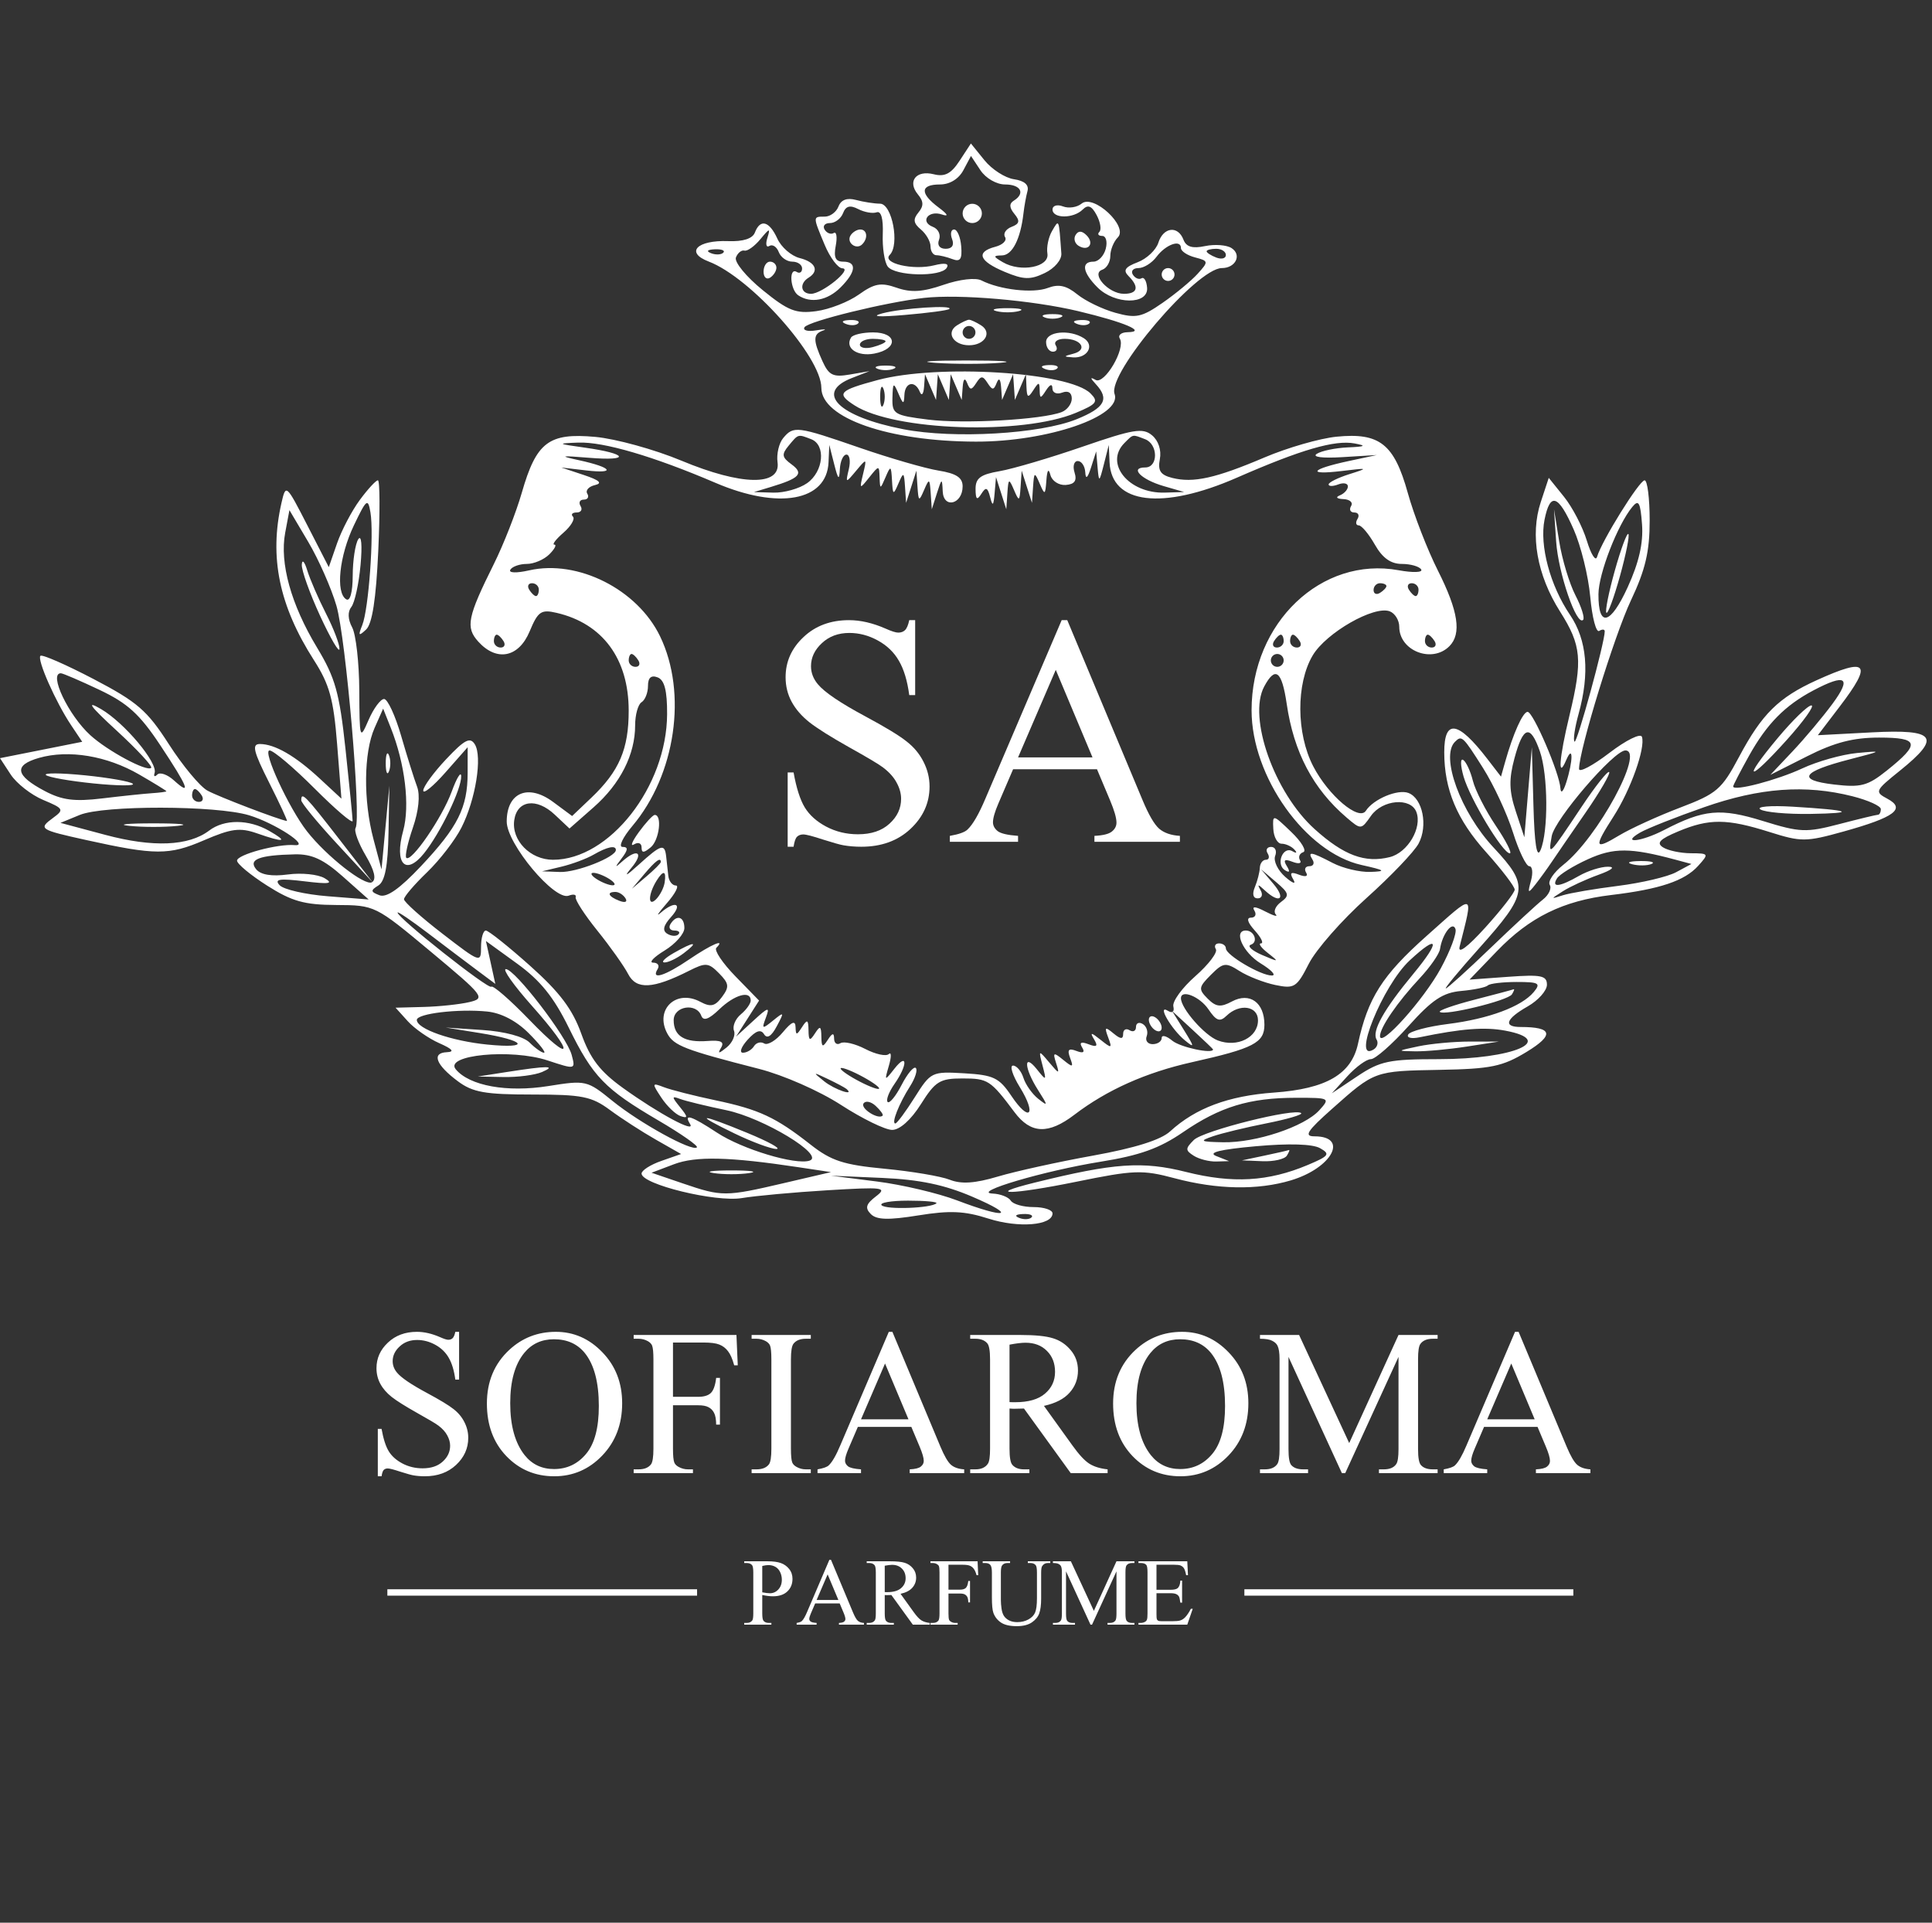
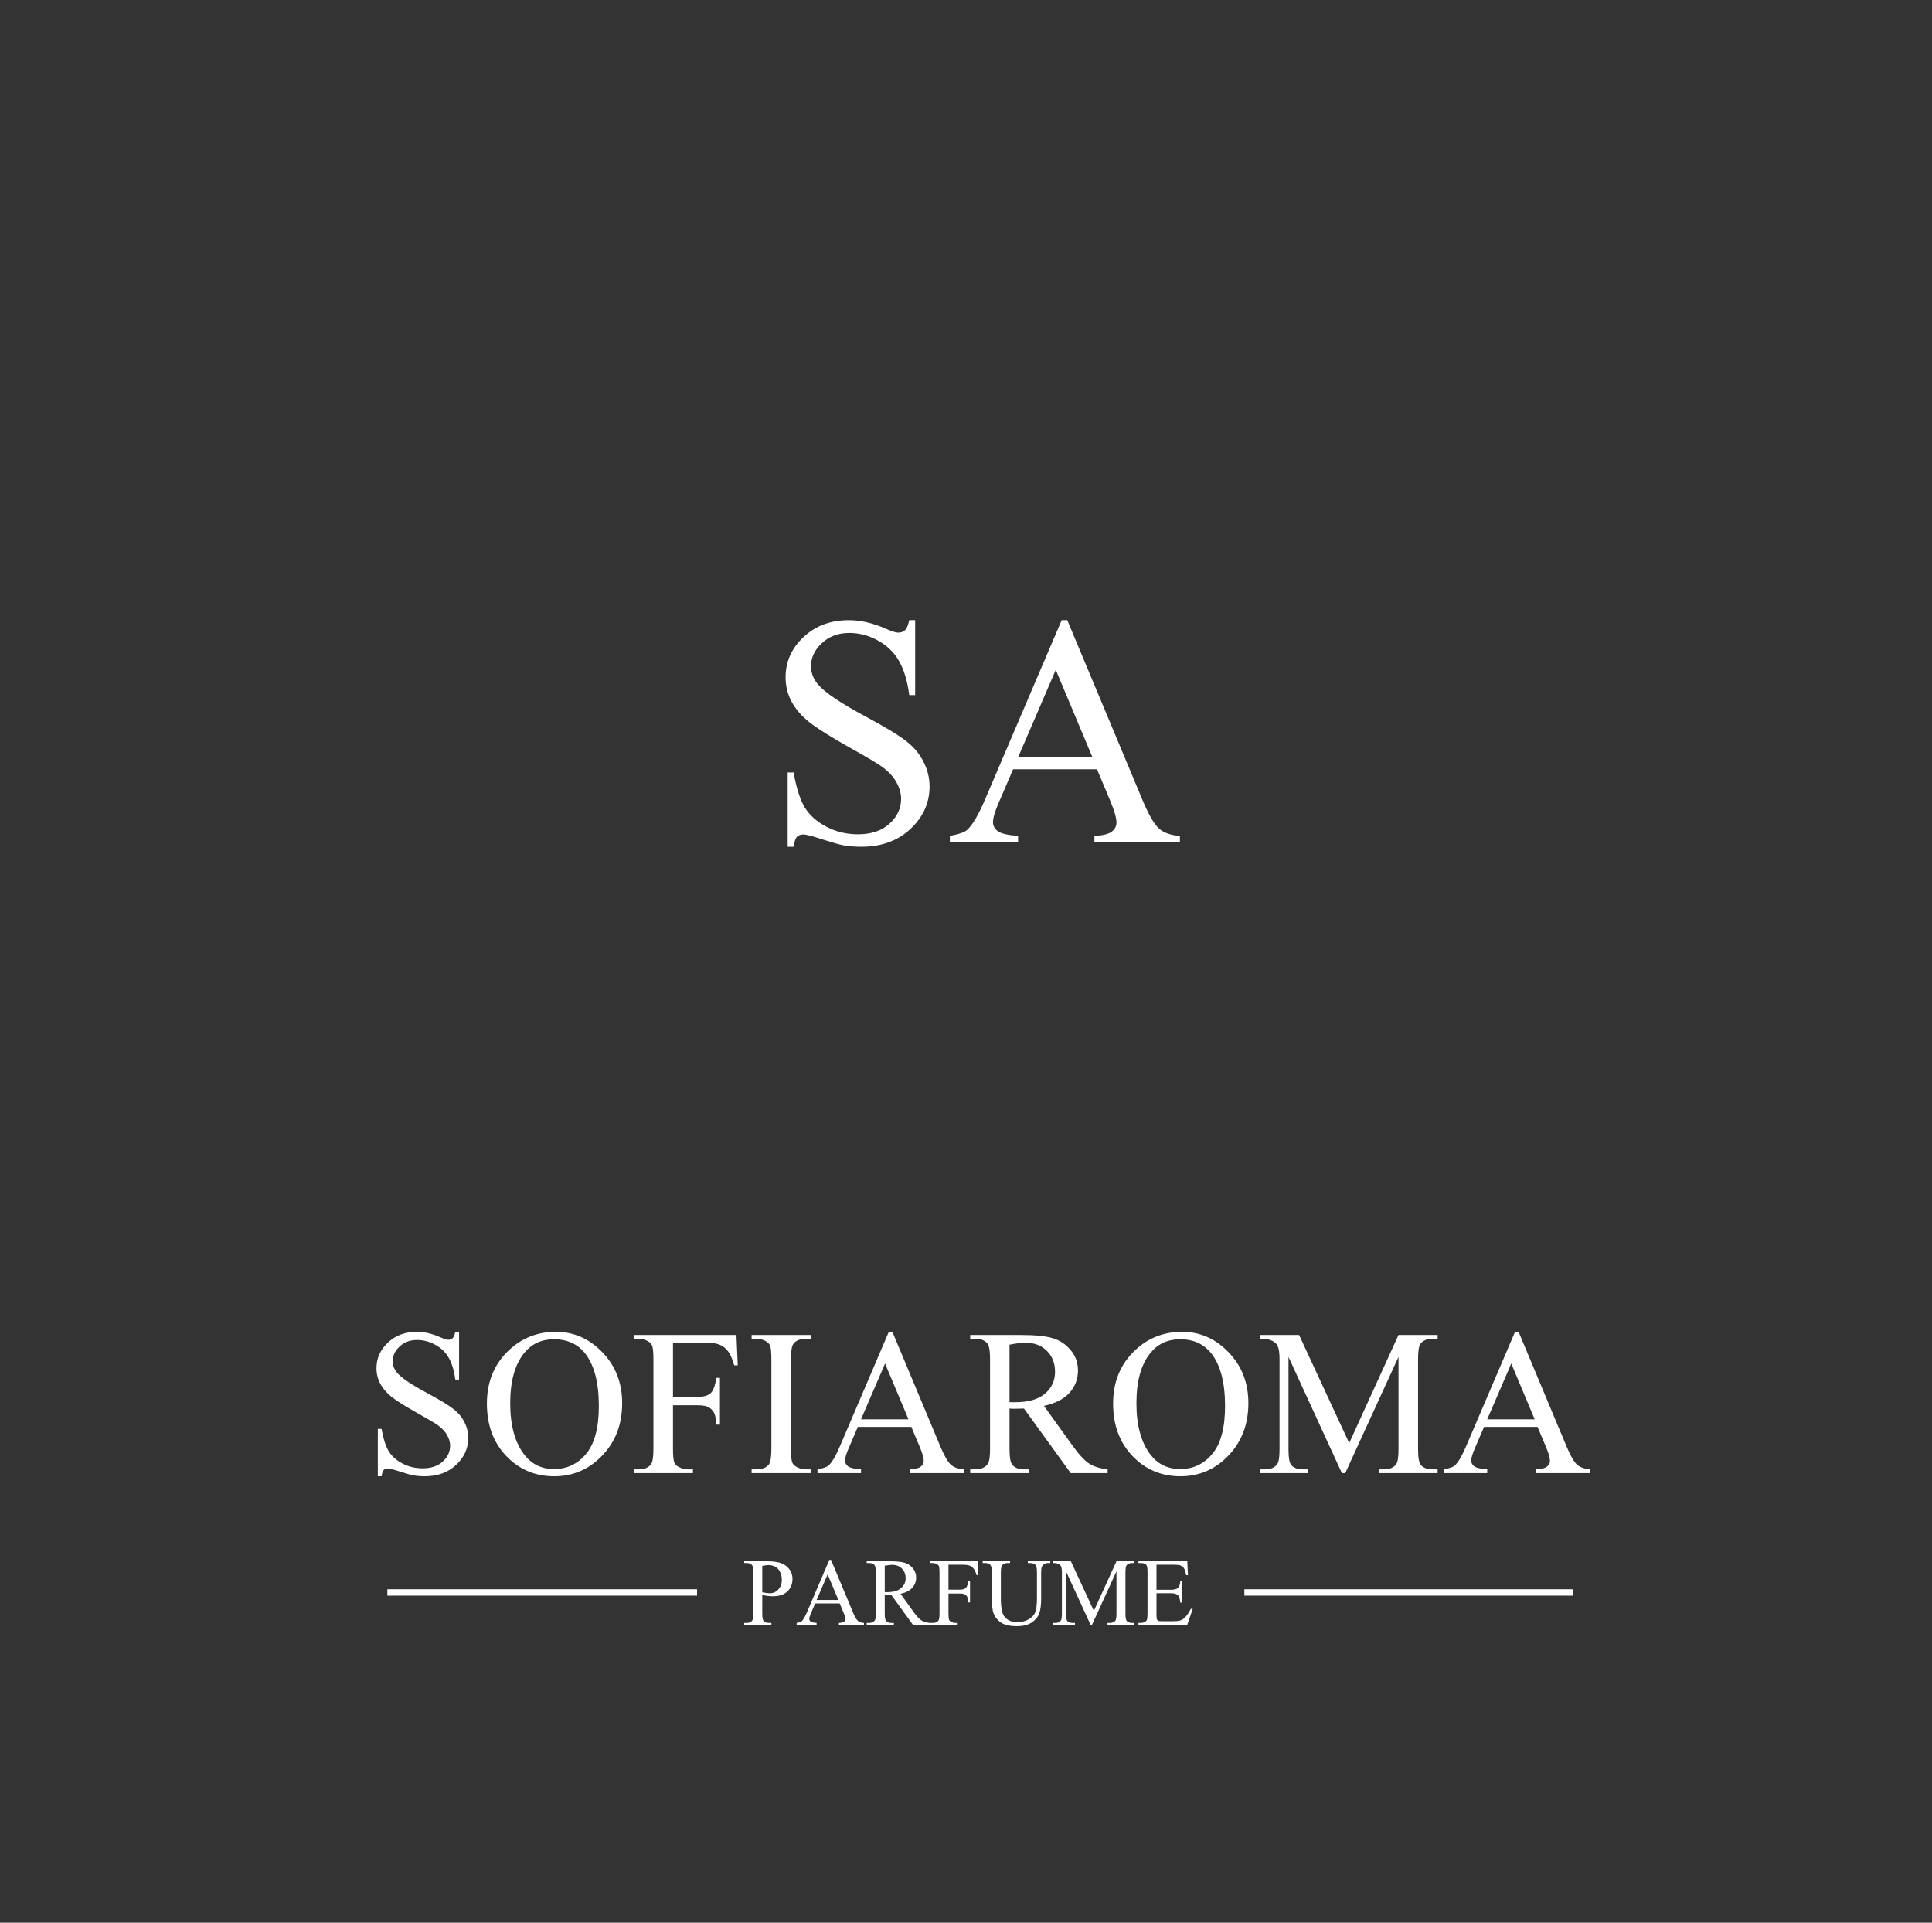
<svg xmlns="http://www.w3.org/2000/svg" width="202" height="201" viewBox="0 0 202 201" fill="none">
  <rect x="0" y="0" width="202" height="201" fill="#333333" stroke="none" />
  <path d="M48 139.229V144.224H47.606C47.478 143.265 47.247 142.502 46.914 141.934C46.587 141.366 46.118 140.915 45.508 140.582C44.897 140.248 44.266 140.081 43.612 140.081C42.874 140.081 42.263 140.308 41.781 140.763C41.298 141.21 41.056 141.721 41.056 142.296C41.056 142.736 41.209 143.137 41.514 143.5C41.955 144.032 43.002 144.742 44.656 145.629C46.005 146.354 46.924 146.911 47.414 147.301C47.911 147.685 48.291 148.139 48.554 148.665C48.824 149.19 48.958 149.74 48.958 150.315C48.958 151.409 48.532 152.353 47.68 153.148C46.836 153.936 45.746 154.33 44.411 154.33C43.992 154.33 43.598 154.298 43.229 154.234C43.009 154.199 42.551 154.071 41.855 153.851C41.166 153.624 40.73 153.51 40.545 153.51C40.368 153.51 40.226 153.563 40.119 153.67C40.02 153.776 39.945 153.996 39.896 154.33H39.502V149.378H39.896C40.08 150.415 40.329 151.192 40.641 151.71C40.953 152.222 41.429 152.648 42.068 152.988C42.714 153.329 43.421 153.499 44.187 153.499C45.075 153.499 45.774 153.265 46.285 152.797C46.804 152.328 47.063 151.774 47.063 151.135C47.063 150.78 46.963 150.422 46.765 150.06C46.573 149.698 46.271 149.36 45.859 149.048C45.583 148.835 44.826 148.384 43.591 147.695C42.356 147 41.475 146.446 40.95 146.034C40.432 145.622 40.038 145.168 39.768 144.671C39.498 144.174 39.363 143.627 39.363 143.031C39.363 141.994 39.761 141.103 40.556 140.358C41.351 139.605 42.363 139.229 43.591 139.229C44.358 139.229 45.171 139.417 46.03 139.794C46.427 139.971 46.708 140.06 46.871 140.06C47.056 140.06 47.205 140.006 47.318 139.9C47.439 139.786 47.535 139.563 47.606 139.229H48ZM58.117 139.229C59.991 139.229 61.614 139.943 62.984 141.37C64.361 142.79 65.05 144.565 65.05 146.694C65.05 148.888 64.358 150.709 62.973 152.158C61.589 153.606 59.913 154.33 57.947 154.33C55.959 154.33 54.287 153.624 52.931 152.211C51.582 150.798 50.907 148.97 50.907 146.726C50.907 144.433 51.688 142.562 53.25 141.114C54.606 139.857 56.228 139.229 58.117 139.229ZM57.915 140.006C56.623 140.006 55.586 140.486 54.805 141.444C53.832 142.637 53.346 144.383 53.346 146.684C53.346 149.041 53.85 150.855 54.858 152.126C55.632 153.091 56.654 153.574 57.925 153.574C59.281 153.574 60.4 153.045 61.28 151.987C62.167 150.929 62.611 149.261 62.611 146.982C62.611 144.511 62.125 142.669 61.152 141.455C60.371 140.489 59.292 140.006 57.915 140.006ZM70.364 140.347V146.023H72.994C73.598 146.023 74.038 145.892 74.315 145.629C74.599 145.36 74.787 144.831 74.879 144.043H75.273V148.931H74.879C74.872 148.37 74.798 147.958 74.656 147.695C74.521 147.433 74.329 147.238 74.081 147.11C73.839 146.975 73.477 146.907 72.994 146.907H70.364V151.444C70.364 152.175 70.41 152.658 70.502 152.892C70.573 153.07 70.722 153.223 70.95 153.35C71.262 153.521 71.589 153.606 71.93 153.606H72.451V154H66.253V153.606H66.764C67.361 153.606 67.794 153.432 68.064 153.084C68.234 152.857 68.319 152.31 68.319 151.444V142.115C68.319 141.384 68.273 140.901 68.181 140.667C68.11 140.489 67.964 140.337 67.744 140.209C67.439 140.038 67.112 139.953 66.764 139.953H66.253V139.559H76.999L77.137 142.733H76.764C76.58 142.058 76.363 141.565 76.115 141.252C75.873 140.933 75.572 140.702 75.21 140.56C74.855 140.418 74.301 140.347 73.548 140.347H70.364ZM84.773 153.606V154H78.585V153.606H79.097C79.693 153.606 80.126 153.432 80.396 153.084C80.566 152.857 80.651 152.31 80.651 151.444V142.115C80.651 141.384 80.605 140.901 80.513 140.667C80.442 140.489 80.296 140.337 80.076 140.209C79.764 140.038 79.437 139.953 79.097 139.953H78.585V139.559H84.773V139.953H84.251C83.662 139.953 83.232 140.127 82.962 140.475C82.785 140.702 82.696 141.249 82.696 142.115V151.444C82.696 152.175 82.742 152.658 82.835 152.892C82.906 153.07 83.055 153.223 83.282 153.35C83.587 153.521 83.91 153.606 84.251 153.606H84.773ZM95.284 149.165H89.693L88.713 151.444C88.472 152.005 88.351 152.424 88.351 152.701C88.351 152.921 88.454 153.116 88.66 153.286C88.873 153.45 89.327 153.556 90.023 153.606V154H85.476V153.606C86.079 153.499 86.47 153.361 86.647 153.191C87.009 152.85 87.41 152.158 87.85 151.114L92.93 139.229H93.303L98.33 151.242C98.734 152.207 99.1 152.836 99.427 153.127C99.76 153.411 100.222 153.57 100.811 153.606V154H95.114V153.606C95.689 153.578 96.076 153.482 96.274 153.318C96.48 153.155 96.583 152.956 96.583 152.722C96.583 152.41 96.441 151.916 96.157 151.242L95.284 149.165ZM94.986 148.377L92.536 142.541L90.023 148.377H94.986ZM115.806 154H111.95L107.062 147.248C106.7 147.262 106.406 147.269 106.178 147.269C106.086 147.269 105.987 147.269 105.88 147.269C105.774 147.262 105.664 147.255 105.55 147.248V151.444C105.55 152.353 105.649 152.917 105.848 153.137C106.118 153.45 106.523 153.606 107.062 153.606H107.627V154H101.439V153.606H101.982C102.593 153.606 103.03 153.407 103.292 153.01C103.441 152.79 103.516 152.268 103.516 151.444V142.115C103.516 141.206 103.417 140.642 103.218 140.422C102.941 140.109 102.529 139.953 101.982 139.953H101.439V139.559H106.7C108.234 139.559 109.363 139.673 110.087 139.9C110.818 140.12 111.436 140.532 111.94 141.135C112.451 141.732 112.707 142.445 112.707 143.276C112.707 144.163 112.415 144.934 111.833 145.587C111.258 146.24 110.364 146.702 109.15 146.971L112.131 151.114C112.813 152.065 113.399 152.697 113.889 153.01C114.379 153.322 115.018 153.521 115.806 153.606V154ZM105.55 146.577C105.685 146.577 105.802 146.581 105.901 146.588C106.001 146.588 106.083 146.588 106.146 146.588C107.524 146.588 108.56 146.29 109.256 145.693C109.959 145.097 110.31 144.337 110.31 143.414C110.31 142.513 110.026 141.781 109.458 141.221C108.898 140.653 108.152 140.369 107.222 140.369C106.81 140.369 106.253 140.436 105.55 140.571V146.577ZM123.59 139.229C125.465 139.229 127.087 139.943 128.457 141.37C129.835 142.79 130.523 144.565 130.523 146.694C130.523 148.888 129.831 150.709 128.447 152.158C127.062 153.606 125.387 154.33 123.42 154.33C121.432 154.33 119.76 153.624 118.404 152.211C117.055 150.798 116.381 148.97 116.381 146.726C116.381 144.433 117.162 142.562 118.724 141.114C120.08 139.857 121.702 139.229 123.59 139.229ZM123.388 140.006C122.096 140.006 121.059 140.486 120.278 141.444C119.306 142.637 118.819 144.383 118.819 146.684C118.819 149.041 119.323 150.855 120.332 152.126C121.105 153.091 122.128 153.574 123.399 153.574C124.755 153.574 125.873 153.045 126.753 151.987C127.641 150.929 128.085 149.261 128.085 146.982C128.085 144.511 127.598 142.669 126.626 141.455C125.845 140.489 124.765 140.006 123.388 140.006ZM140.3 154L134.719 141.849V151.497C134.719 152.385 134.815 152.939 135.007 153.159C135.269 153.457 135.685 153.606 136.253 153.606H136.764V154H131.737V153.606H132.248C132.859 153.606 133.292 153.421 133.548 153.052C133.704 152.825 133.782 152.307 133.782 151.497V142.062C133.782 141.423 133.711 140.961 133.569 140.677C133.47 140.472 133.285 140.301 133.015 140.166C132.753 140.024 132.327 139.953 131.737 139.953V139.559H135.827L141.066 150.858L146.221 139.559H150.31V139.953H149.81C149.192 139.953 148.755 140.138 148.5 140.507C148.343 140.734 148.265 141.252 148.265 142.062V151.497C148.265 152.385 148.365 152.939 148.564 153.159C148.826 153.457 149.242 153.606 149.81 153.606H150.31V154H144.176V153.606H144.687C145.305 153.606 145.738 153.421 145.986 153.052C146.143 152.825 146.221 152.307 146.221 151.497V141.849L140.651 154H140.3ZM160.757 149.165H155.166L154.187 151.444C153.945 152.005 153.824 152.424 153.824 152.701C153.824 152.921 153.927 153.116 154.133 153.286C154.346 153.45 154.801 153.556 155.496 153.606V154H150.949V153.606C151.553 153.499 151.943 153.361 152.121 153.191C152.483 152.85 152.884 152.158 153.324 151.114L158.404 139.229H158.776L163.803 151.242C164.208 152.207 164.573 152.836 164.9 153.127C165.234 153.411 165.695 153.57 166.284 153.606V154H160.587V153.606C161.162 153.578 161.549 153.482 161.748 153.318C161.954 153.155 162.057 152.956 162.057 152.722C162.057 152.41 161.915 151.916 161.631 151.242L160.757 149.165ZM160.459 148.377L158.01 142.541L155.496 148.377H160.459Z" fill="white" />
  <path d="M79.698 166.74V168.67C79.698 169.086 79.744 169.345 79.835 169.446C79.959 169.59 80.146 169.661 80.397 169.661H80.651V169.842H77.812V169.661H78.061C78.341 169.661 78.542 169.57 78.662 169.388C78.727 169.287 78.76 169.047 78.76 168.67V164.389C78.76 163.973 78.716 163.714 78.628 163.613C78.501 163.469 78.312 163.398 78.061 163.398H77.812V163.217H80.24C80.833 163.217 81.301 163.279 81.643 163.402C81.985 163.523 82.273 163.728 82.507 164.018C82.742 164.308 82.859 164.652 82.859 165.049C82.859 165.59 82.68 166.029 82.322 166.368C81.967 166.707 81.463 166.876 80.812 166.876C80.652 166.876 80.48 166.865 80.294 166.842C80.108 166.819 79.91 166.785 79.698 166.74ZM79.698 166.461C79.871 166.494 80.024 166.518 80.157 166.534C80.291 166.551 80.405 166.559 80.499 166.559C80.838 166.559 81.13 166.429 81.374 166.168C81.621 165.904 81.745 165.564 81.745 165.147C81.745 164.86 81.687 164.595 81.569 164.35C81.452 164.103 81.286 163.919 81.071 163.798C80.856 163.674 80.612 163.613 80.338 163.613C80.172 163.613 79.959 163.644 79.698 163.705V166.461ZM87.794 167.624H85.229L84.779 168.67C84.669 168.927 84.613 169.119 84.613 169.246C84.613 169.347 84.66 169.437 84.755 169.515C84.853 169.59 85.061 169.639 85.38 169.661V169.842H83.294V169.661C83.571 169.613 83.75 169.549 83.832 169.471C83.998 169.314 84.182 168.997 84.384 168.518L86.714 163.065H86.885L89.191 168.577C89.377 169.02 89.545 169.308 89.695 169.442C89.848 169.572 90.059 169.645 90.33 169.661V169.842H87.716V169.661C87.98 169.648 88.157 169.604 88.248 169.529C88.343 169.455 88.39 169.363 88.39 169.256C88.39 169.113 88.325 168.886 88.195 168.577L87.794 167.624ZM87.657 167.262L86.533 164.585L85.38 167.262H87.657ZM97.209 169.842H95.441L93.198 166.744C93.032 166.751 92.897 166.754 92.792 166.754C92.75 166.754 92.704 166.754 92.656 166.754C92.607 166.751 92.556 166.748 92.504 166.744V168.67C92.504 169.086 92.55 169.345 92.641 169.446C92.765 169.59 92.95 169.661 93.198 169.661H93.457V169.842H90.618V169.661H90.867C91.147 169.661 91.348 169.57 91.468 169.388C91.537 169.287 91.571 169.047 91.571 168.67V164.389C91.571 163.973 91.525 163.714 91.434 163.613C91.307 163.469 91.118 163.398 90.867 163.398H90.618V163.217H93.032C93.735 163.217 94.253 163.269 94.585 163.373C94.921 163.474 95.204 163.663 95.436 163.94C95.67 164.214 95.787 164.541 95.787 164.922C95.787 165.329 95.654 165.683 95.387 165.982C95.123 166.282 94.713 166.494 94.156 166.617L95.524 168.518C95.836 168.955 96.105 169.244 96.33 169.388C96.555 169.531 96.848 169.622 97.209 169.661V169.842ZM92.504 166.437C92.566 166.437 92.62 166.438 92.665 166.442C92.711 166.442 92.748 166.442 92.778 166.442C93.41 166.442 93.885 166.305 94.204 166.031C94.527 165.758 94.688 165.409 94.688 164.986C94.688 164.572 94.558 164.236 94.297 163.979C94.04 163.718 93.698 163.588 93.271 163.588C93.082 163.588 92.826 163.619 92.504 163.681V166.437ZM99.168 163.578V166.183H100.375C100.652 166.183 100.854 166.122 100.981 166.002C101.111 165.878 101.198 165.635 101.24 165.274H101.421V167.516H101.24C101.237 167.259 101.203 167.07 101.138 166.95C101.076 166.829 100.988 166.74 100.874 166.681C100.763 166.619 100.597 166.588 100.375 166.588H99.168V168.67C99.168 169.005 99.19 169.227 99.232 169.334C99.265 169.415 99.333 169.485 99.437 169.544C99.581 169.622 99.73 169.661 99.887 169.661H100.126V169.842H97.282V169.661H97.517C97.791 169.661 97.989 169.582 98.113 169.422C98.191 169.318 98.23 169.067 98.23 168.67V164.389C98.23 164.054 98.209 163.832 98.167 163.725C98.134 163.644 98.067 163.573 97.966 163.515C97.826 163.437 97.677 163.398 97.517 163.398H97.282V163.217H102.212L102.276 164.673H102.105C102.02 164.363 101.921 164.137 101.807 163.994C101.696 163.847 101.558 163.741 101.392 163.676C101.229 163.611 100.975 163.578 100.629 163.578H99.168ZM107.465 163.398V163.217H109.81V163.398H109.561C109.3 163.398 109.1 163.507 108.96 163.725C108.892 163.826 108.857 164.06 108.857 164.429V167.116C108.857 167.78 108.791 168.297 108.657 168.665C108.527 169.029 108.268 169.344 107.88 169.608C107.496 169.868 106.971 169.999 106.307 169.999C105.584 169.999 105.035 169.873 104.66 169.622C104.286 169.371 104.02 169.034 103.864 168.611C103.76 168.321 103.708 167.777 103.708 166.979V164.389C103.708 163.982 103.651 163.715 103.537 163.588C103.426 163.461 103.245 163.398 102.994 163.398H102.745V163.217H105.608V163.398H105.354C105.08 163.398 104.885 163.484 104.768 163.657C104.686 163.774 104.646 164.018 104.646 164.389V167.277C104.646 167.534 104.668 167.829 104.714 168.161C104.763 168.494 104.849 168.753 104.973 168.938C105.097 169.124 105.274 169.277 105.506 169.398C105.74 169.518 106.027 169.578 106.365 169.578C106.799 169.578 107.186 169.484 107.528 169.295C107.87 169.106 108.103 168.865 108.227 168.572C108.354 168.275 108.418 167.775 108.418 167.072V164.389C108.418 163.976 108.372 163.717 108.281 163.613C108.154 163.469 107.965 163.398 107.714 163.398H107.465ZM114.017 169.842L111.457 164.267V168.694C111.457 169.101 111.501 169.355 111.589 169.456C111.709 169.593 111.9 169.661 112.16 169.661H112.395V169.842H110.089V169.661H110.323C110.603 169.661 110.802 169.577 110.919 169.407C110.991 169.303 111.027 169.065 111.027 168.694V164.365C111.027 164.072 110.994 163.86 110.929 163.73C110.883 163.635 110.799 163.557 110.675 163.495C110.554 163.43 110.359 163.398 110.089 163.398V163.217H111.965L114.369 168.401L116.733 163.217H118.61V163.398H118.38C118.097 163.398 117.896 163.482 117.779 163.652C117.707 163.756 117.672 163.994 117.672 164.365V168.694C117.672 169.101 117.717 169.355 117.808 169.456C117.929 169.593 118.119 169.661 118.38 169.661H118.61V169.842H115.795V169.661H116.03C116.313 169.661 116.512 169.577 116.626 169.407C116.698 169.303 116.733 169.065 116.733 168.694V164.267L114.178 169.842H114.017ZM120.916 163.578V166.197H122.372C122.75 166.197 123.002 166.14 123.129 166.026C123.299 165.876 123.393 165.613 123.413 165.235H123.593V167.541H123.413C123.367 167.218 123.321 167.012 123.276 166.92C123.217 166.806 123.121 166.717 122.987 166.652C122.854 166.586 122.649 166.554 122.372 166.554H120.916V168.738C120.916 169.031 120.929 169.21 120.955 169.275C120.981 169.337 121.027 169.388 121.092 169.427C121.157 169.463 121.281 169.481 121.463 169.481H122.587C122.961 169.481 123.233 169.455 123.403 169.402C123.572 169.35 123.735 169.248 123.891 169.095C124.093 168.893 124.3 168.588 124.512 168.181H124.707L124.136 169.842H119.03V169.661H119.264C119.421 169.661 119.569 169.624 119.709 169.549C119.813 169.497 119.883 169.419 119.919 169.314C119.958 169.21 119.978 168.997 119.978 168.674V164.37C119.978 163.95 119.935 163.691 119.851 163.593C119.733 163.463 119.538 163.398 119.264 163.398H119.03V163.217H124.136L124.209 164.668H124.018C123.95 164.319 123.873 164.08 123.789 163.95C123.707 163.819 123.585 163.72 123.422 163.652C123.292 163.603 123.062 163.578 122.733 163.578H120.916Z" fill="white" />
  <path d="M72.883 166.476L40.5 166.476" stroke="white" stroke-width="0.667" />
  <path d="M164.5 166.476L130.106 166.476" stroke="white" stroke-width="0.667" />
  <path d="M95.685 64.831V72.665H95.067C94.867 71.162 94.505 69.965 93.981 69.074C93.469 68.183 92.734 67.476 91.776 66.953C90.819 66.429 89.828 66.168 88.803 66.168C87.645 66.168 86.687 66.524 85.93 67.237C85.173 67.938 84.794 68.74 84.794 69.642C84.794 70.332 85.034 70.962 85.512 71.53C86.203 72.365 87.845 73.478 90.44 74.87C92.556 76.006 93.998 76.88 94.767 77.493C95.546 78.094 96.142 78.807 96.554 79.631C96.977 80.455 97.189 81.318 97.189 82.22C97.189 83.935 96.52 85.416 95.184 86.664C93.859 87.9 92.15 88.518 90.056 88.518C89.399 88.518 88.781 88.468 88.202 88.368C87.857 88.312 87.138 88.111 86.047 87.766C84.967 87.41 84.282 87.232 83.992 87.232C83.714 87.232 83.491 87.315 83.324 87.482C83.168 87.649 83.051 87.994 82.973 88.518H82.355V80.75H82.973C83.263 82.376 83.653 83.596 84.143 84.409C84.633 85.21 85.379 85.879 86.381 86.413C87.394 86.948 88.502 87.215 89.705 87.215C91.097 87.215 92.194 86.847 92.996 86.112C93.809 85.377 94.215 84.509 94.215 83.507C94.215 82.95 94.059 82.387 93.748 81.819C93.447 81.251 92.974 80.722 92.328 80.233C91.894 79.898 90.707 79.191 88.77 78.111C86.832 77.02 85.451 76.151 84.627 75.505C83.814 74.859 83.196 74.147 82.773 73.367C82.35 72.588 82.138 71.73 82.138 70.795C82.138 69.169 82.762 67.771 84.009 66.602C85.256 65.421 86.843 64.831 88.77 64.831C89.972 64.831 91.248 65.126 92.595 65.716C93.219 65.995 93.659 66.134 93.915 66.134C94.204 66.134 94.438 66.051 94.616 65.883C94.806 65.705 94.956 65.355 95.067 64.831H95.685ZM114.695 80.416H105.925L104.388 83.991C104.01 84.871 103.82 85.528 103.82 85.962C103.82 86.307 103.982 86.614 104.305 86.881C104.639 87.137 105.352 87.304 106.443 87.382V88H99.31V87.382C100.257 87.215 100.869 86.998 101.148 86.731C101.716 86.196 102.345 85.11 103.035 83.473L111.003 64.831H111.588L119.472 83.674C120.107 85.188 120.681 86.174 121.193 86.63C121.716 87.076 122.44 87.326 123.364 87.382V88H114.428V87.382C115.33 87.337 115.936 87.187 116.248 86.931C116.571 86.675 116.733 86.363 116.733 85.996C116.733 85.505 116.51 84.731 116.065 83.674L114.695 80.416ZM114.227 79.18L110.385 70.026L106.443 79.18H114.227Z" fill="white" />
-   <path fill-rule="evenodd" clip-rule="evenodd" d="M100.335 16.8C99.442 18.165 98.786 18.508 97.626 18.216C95.787 17.755 94.841 18.959 95.971 20.323C96.579 21.056 96.592 21.532 96.021 22.221C95.442 22.92 95.502 23.343 96.275 23.985C96.833 24.448 97.29 25.245 97.29 25.754C97.29 26.264 97.567 26.681 97.906 26.681C98.245 26.681 99 26.864 99.583 27.088C100.4 27.402 100.611 27.093 100.498 25.743C100.419 24.78 100.086 23.991 99.757 23.991C99.429 23.991 99.334 24.445 99.547 25C99.789 25.633 99.54 26.008 98.876 26.008C98.239 26.008 97.963 25.629 98.183 25.056C98.384 24.531 98.095 23.928 97.54 23.716C96.149 23.181 97.057 21.94 98.486 22.423C99.231 22.674 99.104 22.412 98.129 21.683C96.157 20.208 96.212 19.285 98.273 19.285C99.295 19.285 100.233 18.715 100.725 17.795L101.52 16.305L102.508 17.795C103.067 18.638 104.189 19.285 105.092 19.285C106.738 19.285 107.227 20.217 105.985 20.986C105.503 21.284 105.527 21.718 106.061 22.362C106.668 23.096 106.602 23.394 105.761 23.718C105.168 23.946 104.862 24.424 105.082 24.779C105.302 25.135 104.847 25.593 104.071 25.796C101.996 26.339 102.348 27.291 105.041 28.418C107.028 29.249 107.722 29.27 109.237 28.542C110.26 28.052 111.016 27.161 110.969 26.504C110.702 22.791 110.738 22.877 109.995 24.155C109.62 24.799 109.403 25.858 109.511 26.508C109.748 27.919 106.733 28.508 104.86 27.416C103.821 26.811 103.808 26.719 104.764 26.701C105.838 26.681 106.702 24.99 107.008 22.31C107.092 21.571 107.281 20.519 107.429 19.973C107.602 19.329 107.106 18.896 106.018 18.738C105.095 18.605 103.703 17.71 102.926 16.748L101.513 15L100.335 16.8ZM87.669 21.584C87.445 22.169 86.799 22.647 86.233 22.647C84.975 22.647 84.975 22.601 86.221 25.59C86.781 26.93 87.611 28.035 88.067 28.048C89.201 28.078 85.966 30.715 84.795 30.715C83.716 30.715 83.549 29.644 84.534 29.034C85.688 28.321 85.272 27.395 83.611 26.978C82.734 26.757 81.684 25.844 81.276 24.948C80.437 23.105 79.488 22.846 78.928 24.308C78.682 24.95 77.706 25.265 76.146 25.207C72.865 25.083 71.609 26.394 74.1 27.342C78.489 29.014 85.877 37.298 85.877 40.549C85.877 43.703 92.913 46.149 102.035 46.168C109.542 46.184 117.362 43.496 116.533 41.185C115.759 39.028 125.135 28.025 127.748 28.025C129.192 28.025 129.862 26.643 128.762 25.934C128.253 25.606 127.006 25.514 125.99 25.727C124.671 26.004 124.027 25.812 123.736 25.054C123.16 23.549 121.63 23.736 121.111 25.374C120.87 26.135 119.894 27.055 118.943 27.416C117.627 27.917 117.399 28.263 117.993 28.857C119.133 29.999 118.949 30.715 117.513 30.715C115.901 30.715 114.012 28.613 115.249 28.196C115.711 28.041 116.088 27.394 116.088 26.759C116.088 26.125 116.442 25.25 116.876 24.816C118.007 23.683 114.328 20.254 113.087 21.285C112.616 21.677 111.738 21.809 111.138 21.578C110.535 21.346 110.046 21.491 110.046 21.902C110.046 22.866 112.244 22.866 113.206 21.902C113.75 21.358 114.14 21.514 114.659 22.486C115.05 23.217 115.178 24.005 114.945 24.239C114.712 24.473 114.846 24.664 115.242 24.664C115.638 24.664 115.804 25.269 115.611 26.008C115.418 26.748 114.842 27.353 114.331 27.353C113.009 27.353 113.182 28.477 114.745 30.042C116.551 31.85 120.07 31.882 119.935 30.089C119.881 29.375 119.619 28.926 119.352 29.092C119.085 29.256 118.677 29.084 118.444 28.709C118.213 28.333 118.477 28.025 119.031 28.025C119.586 28.025 120.435 27.496 120.917 26.849C121.878 25.56 123.473 24.986 123.473 25.93C123.473 26.256 124.136 26.698 124.946 26.909C126.366 27.282 126.376 27.343 125.224 28.617C124.567 29.345 122.914 30.713 121.552 31.659C119.374 33.17 118.777 33.297 116.628 32.702C115.282 32.33 113.485 31.462 112.635 30.772C111.495 29.848 110.687 29.671 109.56 30.1C108.011 30.689 104.541 30.297 102.609 29.314C101.997 29.002 100.327 29.197 98.65 29.776C96.467 30.529 95.255 30.605 93.758 30.082C92.104 29.505 91.434 29.624 89.798 30.791C88.714 31.564 86.709 32.345 85.342 32.528C83.212 32.812 82.409 32.496 79.734 30.322C78.013 28.923 76.762 27.395 76.944 26.917C77.127 26.441 77.528 26.117 77.837 26.198C78.145 26.279 78.896 25.739 79.506 25C80.47 23.832 80.565 23.814 80.233 24.867C80.022 25.533 80.117 25.913 80.444 25.711C80.77 25.509 81.21 25.796 81.422 26.349C81.633 26.901 82.269 27.353 82.835 27.353C83.4 27.353 83.863 27.674 83.863 28.065C83.863 28.456 83.611 28.621 83.304 28.431C82.457 27.907 82.612 30.304 83.461 30.873C84.769 31.748 86.515 31.421 87.891 30.042C89.514 28.417 89.616 27.353 88.148 27.353C87.356 27.353 87.148 26.905 87.38 25.692C87.555 24.779 87.459 24.179 87.169 24.359C86.879 24.539 86.451 24.378 86.219 24.002C85.988 23.626 86.236 23.319 86.772 23.319C87.309 23.319 87.926 22.852 88.145 22.282C88.431 21.532 88.873 21.413 89.727 21.855C90.379 22.19 91.246 22.344 91.655 22.195C92.125 22.025 92.362 22.862 92.298 24.471C92.243 25.871 92.474 27.395 92.812 27.857C93.554 28.872 98.378 28.982 98.985 27.998C99.265 27.545 98.807 27.453 97.682 27.735C95.474 28.29 92.162 27.513 93.03 26.644C94.087 25.585 93.274 21.303 92.014 21.293C91.407 21.288 90.274 21.112 89.494 20.902C88.562 20.652 87.937 20.885 87.669 21.584ZM100.647 22.31C100.647 22.865 101.1 23.319 101.654 23.319C102.208 23.319 102.661 22.865 102.661 22.31C102.661 21.756 102.208 21.302 101.654 21.302C101.1 21.302 100.647 21.756 100.647 22.31ZM88.927 24.617C88.468 25.36 89.527 26.163 90.147 25.542C90.785 24.902 90.666 23.991 89.945 23.991C89.597 23.991 89.139 24.273 88.927 24.617ZM112.461 24.559C112.228 24.935 112.365 25.446 112.765 25.693C113.797 26.332 114.463 25.457 113.601 24.594C113.119 24.111 112.744 24.1 112.461 24.559ZM75.624 26.415C75.402 26.638 74.822 26.662 74.338 26.468C73.802 26.253 73.962 26.094 74.744 26.061C75.451 26.033 75.847 26.191 75.624 26.415ZM128.172 26.66C128.172 27.017 127.719 27.137 127.165 26.924C126.612 26.711 126.158 26.418 126.158 26.273C126.158 26.127 126.612 26.008 127.165 26.008C127.719 26.008 128.172 26.302 128.172 26.66ZM79.835 28.401C79.835 28.977 80.137 29.262 80.506 29.034C80.875 28.805 81.177 28.334 81.177 27.986C81.177 27.637 80.875 27.353 80.506 27.353C80.137 27.353 79.835 27.825 79.835 28.401ZM121.459 28.698C121.459 29.067 121.761 29.37 122.13 29.37C122.499 29.37 122.802 29.067 122.802 28.698C122.802 28.328 122.499 28.025 122.13 28.025C121.761 28.025 121.459 28.328 121.459 28.698ZM112.731 32.526C117.591 33.685 119.955 34.694 117.895 34.729C117.227 34.739 116.861 35.043 117.083 35.402C117.718 36.43 115.48 40.239 114.549 39.715C113.962 39.384 113.97 39.508 114.577 40.163C116.018 41.718 115.516 42.631 112.563 43.827C108.747 45.373 99.732 45.894 94.465 44.874C87.662 43.557 85.137 41.052 89.066 39.519L90.912 38.799L88.85 39.154C87.113 39.453 86.664 39.236 85.997 37.77C84.991 35.559 85.001 34.918 86.045 34.56C86.507 34.402 86.179 34.392 85.317 34.538C84.456 34.684 83.915 34.536 84.116 34.21C84.503 33.584 92.639 31.588 96.619 31.142C100.308 30.73 107.954 31.387 112.731 32.526ZM92.255 32.758C90.986 33.098 91.855 33.159 94.605 32.925C97.005 32.721 99.095 32.443 99.248 32.306C99.757 31.857 94.306 32.209 92.255 32.758ZM104.171 32.523C104.818 32.692 105.875 32.692 106.521 32.523C107.168 32.354 106.639 32.215 105.346 32.215C104.054 32.215 103.525 32.354 104.171 32.523ZM109.207 33.177C109.668 33.364 110.424 33.364 110.885 33.177C111.347 32.991 110.969 32.838 110.046 32.838C109.123 32.838 108.745 32.991 109.207 33.177ZM88.437 33.863C88.921 34.058 89.5 34.033 89.723 33.81C89.946 33.587 89.55 33.428 88.842 33.457C88.06 33.49 87.901 33.649 88.437 33.863ZM100.057 34.012C98.87 34.764 99.675 36.094 101.318 36.094C102.961 36.094 103.766 34.764 102.579 34.012C102.07 33.689 101.503 33.425 101.318 33.425C101.133 33.425 100.566 33.689 100.057 34.012ZM112.606 33.863C113.09 34.058 113.669 34.033 113.892 33.81C114.115 33.587 113.719 33.428 113.011 33.457C112.229 33.49 112.07 33.649 112.606 33.863ZM101.989 34.749C101.989 35.119 101.687 35.421 101.318 35.421C100.949 35.421 100.647 35.119 100.647 34.749C100.647 34.379 100.949 34.077 101.318 34.077C101.687 34.077 101.989 34.379 101.989 34.749ZM88.982 35.285C88.302 36.386 89.635 37.304 91.418 36.962C93.933 36.481 93.831 34.749 91.287 34.749C90.201 34.749 89.164 34.99 88.982 35.285ZM109.374 35.757C109.374 36.312 109.695 36.766 110.085 36.766C110.476 36.766 110.61 36.463 110.381 36.094C110.153 35.724 110.571 35.421 111.309 35.421C113.067 35.421 113.756 36.576 112.236 36.973C111.178 37.249 111.173 37.29 112.188 37.36C113.706 37.465 114.481 36.092 113.321 35.357C111.811 34.399 109.374 34.646 109.374 35.757ZM92.591 35.679C92.591 35.821 91.986 36.095 91.248 36.289C90.509 36.481 89.905 36.366 89.905 36.03C89.905 35.696 90.509 35.421 91.248 35.421C91.986 35.421 92.591 35.538 92.591 35.679ZM97.816 37.934C99.767 38.071 102.788 38.07 104.53 37.932C106.271 37.793 104.675 37.682 100.982 37.684C97.29 37.686 95.865 37.799 97.816 37.934ZM91.751 38.556C92.213 38.743 92.968 38.743 93.43 38.556C93.891 38.37 93.514 38.217 92.591 38.217C91.667 38.217 91.29 38.37 91.751 38.556ZM109.249 38.57C109.733 38.764 110.312 38.74 110.535 38.517C110.758 38.294 110.362 38.135 109.654 38.164C108.872 38.196 108.713 38.355 109.249 38.57ZM91.74 39.736C87.692 40.826 87.414 41.133 89.343 42.375C93.499 45.049 106.884 45.502 112.486 43.159C114.683 42.239 114.874 41.986 114.02 41.13C111.779 38.886 98.077 38.029 91.74 39.736ZM97.961 40.464L98.056 39.119L98.633 40.464L99.209 41.809L99.304 40.464L99.399 39.119L99.975 40.464L100.552 41.809L100.653 40.464C100.717 39.596 100.882 39.444 101.117 40.036C101.424 40.809 101.573 40.809 102.071 40.036C102.569 39.262 102.753 39.262 103.251 40.036C103.749 40.809 103.897 40.809 104.205 40.036C104.44 39.444 104.604 39.596 104.669 40.464L104.77 41.809L105.346 40.464L105.923 39.119L106.018 40.464L106.112 41.809L106.689 40.464L107.266 39.119L107.323 40.464C107.371 41.583 107.491 41.639 108.032 40.8C108.61 39.904 108.685 39.904 108.703 40.8C108.721 41.696 108.796 41.696 109.374 40.8C109.786 40.162 110.029 40.093 110.036 40.611C110.041 41.062 110.499 41.256 111.053 41.043C111.672 40.805 112.06 41.045 112.06 41.665C112.06 42.219 111.581 42.857 110.996 43.082C108.933 43.875 100.776 44.333 97.042 43.866C93.491 43.422 93.264 43.283 93.309 41.592C93.351 39.982 93.417 39.933 93.933 41.136C94.427 42.286 94.517 42.31 94.558 41.304C94.612 39.947 95.674 39.727 96.174 40.968C96.36 41.431 96.558 41.204 96.613 40.464L96.713 39.119L97.29 40.464L97.867 41.809L97.961 40.464ZM92.364 42.313C92.178 42.775 92.025 42.397 92.025 41.472C92.025 40.548 92.178 40.17 92.364 40.632C92.55 41.094 92.55 41.851 92.364 42.313ZM81.882 45.802C81.441 46.336 81.177 47.47 81.296 48.324C81.648 50.844 77.533 50.778 71.26 48.163C68.442 46.988 64.379 45.867 62.232 45.672C57.372 45.231 56.079 46.214 54.557 51.508C53.964 53.569 52.651 56.92 51.639 58.953C48.872 64.514 48.657 65.58 50.003 67.07C51.929 69.201 54.234 68.744 55.377 66.004C56.25 63.913 56.574 63.689 58.196 64.067C63.009 65.184 65.73 68.872 65.733 74.283C65.736 78.308 64.749 80.614 61.83 83.392L59.818 85.307L57.823 83.83C55.218 81.901 52.98 82.851 52.98 85.886C52.98 88.211 57.991 94.198 59.462 93.632C59.95 93.445 60.277 93.514 60.189 93.786C60.101 94.058 61.123 95.635 62.459 97.291C63.794 98.948 65.241 100.987 65.674 101.822C66.536 103.486 68.262 103.396 72.034 101.491C73.786 100.605 74.08 100.63 75.183 101.753C76.231 102.82 76.274 103.163 75.487 104.222C74.758 105.204 74.302 105.306 73.224 104.729C70.697 103.373 68.429 105.536 69.762 108.029C70.446 109.311 71.586 109.751 79.351 111.737C81.911 112.392 85.665 114.042 87.933 115.511C90.15 116.945 92.555 118.12 93.276 118.12C94.076 118.12 95.249 117.071 96.283 115.431C97.793 113.034 98.267 112.741 100.629 112.741C103.299 112.741 103.556 112.907 106.073 116.271C107.77 118.537 109.606 118.615 112.332 116.536C115.742 113.937 119.814 112.117 124.634 111.04C131.066 109.602 132.201 109.014 132.201 107.123C132.201 104.799 130.663 103.698 128.808 104.692C127.624 105.327 127.139 105.271 126.269 104.4C125.283 103.412 125.31 103.206 126.602 101.912C127.895 100.617 128.142 100.585 129.602 101.513C130.477 102.069 132.159 102.725 133.339 102.971C135.331 103.387 135.581 103.228 136.848 100.741C137.599 99.267 140.3 96.191 142.85 93.903C145.401 91.617 147.863 89.043 148.322 88.184C149.318 86.321 148.746 83.469 147.263 82.898C146.145 82.468 143.604 83.529 142.807 84.759C142.086 85.871 138.892 83.172 137.306 80.112C135.526 76.677 135.5 71.475 137.248 68.52C138.65 66.15 143.667 63.279 145.306 63.908C145.852 64.118 146.299 64.844 146.299 65.522C146.299 68.041 149.724 69.374 151.536 67.559C152.834 66.259 152.477 63.891 150.345 59.661C149.248 57.484 147.83 53.831 147.195 51.544C145.769 46.409 144.247 45.206 139.743 45.652C137.994 45.826 134.601 46.803 132.201 47.825C127.095 49.997 124.763 50.514 122.566 49.962C121.329 49.651 121.037 49.208 121.268 47.997C121.447 47.057 121.121 46.062 120.449 45.504C119.484 44.702 118.497 44.864 113.178 46.699C109.794 47.867 105.892 49.018 104.507 49.257C102.512 49.6 101.991 49.989 102 51.128C102.008 52.221 102.152 52.342 102.603 51.628C103.08 50.874 103.26 50.94 103.522 51.964C103.781 52.98 103.877 52.897 103.993 51.558L104.137 49.877L104.675 51.558L105.213 53.238L105.327 51.558C105.432 50.005 105.485 49.98 106.018 51.221C106.551 52.463 106.603 52.438 106.708 50.885L106.823 49.204L107.36 50.885L107.898 52.566L108.012 50.885C108.118 49.333 108.17 49.307 108.703 50.549C109.237 51.792 109.289 51.767 109.405 50.213C109.487 49.11 109.633 48.921 109.828 49.664C109.993 50.286 110.713 50.751 111.429 50.698C112.357 50.627 112.622 50.253 112.35 49.397C112.14 48.736 112.292 48.196 112.686 48.196C113.08 48.196 113.433 48.726 113.47 49.372C113.514 50.157 113.715 49.989 114.074 48.868L114.612 47.187L114.758 48.868C114.896 50.462 114.931 50.444 115.417 48.532L115.929 46.515L116.009 48.326C116.2 52.699 121.53 53.345 129.315 49.94C136.039 46.998 139.57 45.972 141.629 46.358C142.91 46.599 142.754 46.691 140.928 46.77C139.636 46.826 138.175 47.127 137.682 47.441C137.15 47.778 138.239 47.92 140.368 47.789L143.949 47.569L141.003 48.199C137.023 49.051 136.582 49.688 140.282 49.239C143.071 48.901 143.128 48.923 141.096 49.563C139.896 49.942 138.914 50.426 138.914 50.641C138.914 50.854 139.367 50.855 139.921 50.642C140.475 50.429 140.928 50.523 140.928 50.85C140.928 51.178 140.551 51.598 140.089 51.785C139.602 51.981 139.76 52.146 140.464 52.177C141.132 52.206 141.492 52.532 141.264 52.902C141.036 53.272 141.187 53.575 141.6 53.575C142.013 53.575 142.164 53.877 141.935 54.247C141.707 54.617 141.765 54.921 142.064 54.923C142.362 54.926 143.122 55.834 143.75 56.94C144.54 58.33 145.412 58.953 146.564 58.953C147.483 58.953 148.394 59.214 148.591 59.532C148.788 59.85 147.728 59.887 146.238 59.614C138.168 58.136 130.858 65.095 130.858 74.257C130.858 81.192 136.49 89.115 142.35 90.425C144.843 90.981 144.985 91.092 143.278 91.15C142.17 91.187 140.399 90.766 139.341 90.214C137.081 89.034 136.673 88.969 137.236 89.881C137.464 90.251 137.313 90.554 136.9 90.554C136.487 90.554 136.334 90.853 136.56 91.219C136.803 91.613 136.502 91.704 135.818 91.441C134.951 91.107 134.804 91.234 135.227 91.952C135.537 92.481 135.157 92.354 134.375 91.667C133.598 90.985 133.126 90.002 133.324 89.482C133.524 88.962 133.335 88.537 132.904 88.537C132.474 88.537 132.308 88.839 132.536 89.209C132.765 89.579 132.681 89.881 132.352 89.881C132.023 89.881 131.739 90.26 131.721 90.722C131.704 91.184 131.47 92.091 131.202 92.739C130.9 93.466 131.014 93.915 131.497 93.915C131.929 93.915 132.067 93.538 131.806 93.075C131.427 92.403 131.513 92.403 132.236 93.075C133.786 94.515 134.489 93.994 133.144 92.403L131.865 90.89L133.42 92.211C134.787 93.373 134.849 93.624 133.934 94.295C133.361 94.714 133.115 95.295 133.386 95.586C133.657 95.877 133.163 95.741 132.287 95.284C131.261 94.749 130.858 94.716 131.152 95.193C131.403 95.6 131.242 95.933 130.793 95.933C130.288 95.933 130.44 96.443 131.194 97.277C131.862 98.017 132.153 98.622 131.841 98.622C131.528 98.622 131.859 99.081 132.576 99.641C133.776 100.58 133.727 100.596 131.957 99.835C130.9 99.38 130.373 98.896 130.786 98.758C131.58 98.493 131.147 97.277 130.259 97.277C128.919 97.277 129.96 99.585 131.809 100.714C132.947 101.409 133.472 101.98 132.975 101.981C131.812 101.984 128.172 99.839 128.172 99.149C128.172 98.859 127.852 98.622 127.462 98.622C127.071 98.622 126.918 98.894 127.124 99.226C127.329 99.559 126.365 100.827 124.982 102.045C123.598 103.262 122.562 104.685 122.679 105.206C122.808 105.782 122.585 105.963 122.108 105.668C120.93 104.939 122.451 107.582 123.889 108.762C124.913 109.603 124.902 109.478 123.797 107.699L122.544 105.682L124.687 107.656C125.865 108.742 126.83 109.664 126.83 109.705C126.83 110.217 123.398 109.482 122.569 108.793C121.958 108.286 121.459 108.159 121.459 108.513C121.459 108.867 121.035 109.156 120.516 109.156C119.997 109.156 119.715 108.782 119.891 108.327C120.065 107.871 119.885 107.299 119.49 107.055C119.096 106.81 118.773 106.949 118.773 107.362C118.773 107.776 118.471 107.927 118.102 107.699C117.733 107.47 117.431 107.641 117.431 108.077C117.431 108.664 117.164 108.649 116.408 108.022C115.54 107.301 115.458 107.364 115.862 108.444C116.299 109.608 116.232 109.63 115.078 108.707C114.066 107.898 113.93 107.888 114.391 108.653C114.825 109.375 114.685 109.5 113.813 109.165C113.037 108.867 112.818 108.977 113.142 109.501C113.46 110.017 113.256 110.139 112.54 109.864C111.729 109.552 111.564 109.735 111.884 110.59C112.259 111.593 112.171 111.618 111.163 110.797C110.146 109.968 110.061 110.007 110.421 111.134C110.8 112.319 110.751 112.314 109.695 111.06C108.585 109.74 108.572 109.746 109.004 111.397C109.427 113.012 109.403 113.027 108.402 111.772C106.984 109.997 107.078 111.674 108.524 113.941C109.593 115.62 109.595 115.694 108.549 114.866C107.924 114.37 107.229 113.387 107.005 112.681C106.782 111.974 106.292 111.397 105.918 111.397C105.543 111.397 105.862 112.409 106.625 113.647C108.428 116.568 107.638 117.389 105.742 114.563C104.467 112.663 103.879 112.381 100.822 112.203C97.416 112.004 97.317 112.053 95.633 114.724C94.689 116.222 93.779 117.448 93.61 117.448C93.172 117.448 94 115.359 95.149 113.561C95.688 112.717 95.959 111.857 95.752 111.649C95.544 111.442 94.877 112.236 94.269 113.414C93.661 114.592 93.003 115.396 92.808 115.201C92.613 115.005 92.938 114.153 93.529 113.307C94.915 111.325 94.896 109.962 93.507 111.733C92.482 113.038 92.466 113.029 92.94 111.397C93.209 110.472 93.202 109.931 92.924 110.193C92.647 110.456 91.543 110.217 90.472 109.661C89.4 109.107 88.229 108.834 87.871 109.055C87.513 109.277 87.215 109.063 87.21 108.579C87.202 107.939 87.021 107.974 86.548 108.707C86.008 109.544 85.894 109.486 85.877 108.371C85.86 107.256 85.745 107.198 85.206 108.035C84.666 108.871 84.551 108.814 84.534 107.699C84.517 106.583 84.403 106.526 83.863 107.362C83.284 108.259 83.208 108.259 83.179 107.362C83.156 106.644 82.772 106.804 81.845 107.918C81.129 108.778 80.254 109.303 79.9 109.084C79.546 108.864 79.067 108.993 78.834 109.369C78.603 109.745 78.082 110.052 77.677 110.052C77.272 110.052 77.494 109.439 78.17 108.691C79.027 107.744 79.546 107.568 79.881 108.109C80.198 108.624 80.652 108.343 81.215 107.285C82.021 105.772 81.999 105.738 80.826 106.69C79.685 107.616 79.624 107.59 80.082 106.37C80.513 105.22 80.335 105.266 78.768 106.706L76.956 108.371L78.16 106.486L79.365 104.6L76.901 102.073C75.545 100.683 74.644 99.338 74.897 99.084C75.919 98.061 74.379 98.72 72.05 100.303C69.496 102.039 68.031 102.487 68.757 101.311C68.986 100.942 68.777 100.638 68.293 100.636C67.81 100.635 68.346 100.065 69.484 99.37C70.623 98.674 71.555 97.617 71.555 97.019C71.555 95.806 70.736 95.573 70.1 96.605C69.872 96.975 70.056 97.277 70.508 97.277C70.961 97.277 71.149 97.459 70.928 97.681C70.706 97.903 70.183 97.873 69.765 97.614C69.234 97.285 69.353 96.76 70.16 95.866C71.441 94.448 70.586 94.105 69.069 95.428C68.54 95.891 68.834 95.436 69.723 94.42C70.613 93.403 71.037 92.571 70.665 92.571C70.293 92.571 69.938 92.117 69.876 91.562C69.815 91.008 69.714 90.1 69.652 89.545C69.498 88.154 69.135 88.261 66.79 90.386C65.437 91.613 65.177 91.726 66.019 90.722C67.361 89.121 66.658 88.626 65.063 90.049C64.263 90.764 64.255 90.715 65.012 89.713C65.676 88.834 65.695 88.537 65.088 88.537C64.64 88.537 65.103 87.554 66.116 86.352C70.636 80.988 71.882 72.456 69.012 66.517C66.64 61.611 60.42 58.476 55.335 59.624C53.982 59.93 53.147 59.9 53.36 59.554C53.564 59.224 54.339 58.953 55.082 58.953C55.825 58.953 56.886 58.5 57.44 57.945C57.994 57.39 58.228 56.936 57.96 56.936C57.693 56.936 58.12 56.376 58.908 55.691C59.696 55.007 60.145 54.25 59.905 54.01C59.666 53.771 59.84 53.575 60.293 53.575C60.745 53.575 60.929 53.272 60.701 52.902C60.473 52.532 60.624 52.23 61.037 52.23C61.45 52.23 61.615 51.95 61.404 51.609C61.193 51.267 61.553 50.863 62.203 50.712C63.031 50.519 62.681 50.202 61.037 49.655L58.687 48.874L61.288 49.178C64.477 49.552 63.992 48.859 60.541 48.112C58.406 47.649 58.574 47.61 61.631 47.86C65.975 48.213 65.636 47.425 61.176 46.801C58.238 46.389 58.188 46.352 60.473 46.269C63.114 46.172 68.332 47.704 74.799 50.473C81.41 53.304 86.45 52.389 86.627 48.326L86.707 46.515L87.22 48.532C87.634 50.163 87.747 50.259 87.812 49.036C87.855 48.205 88.165 47.523 88.499 47.523C88.834 47.523 88.948 48.205 88.751 49.036C88.398 50.534 88.406 50.536 89.52 49.204C90.625 47.884 90.639 47.89 90.241 49.541C89.851 51.158 89.875 51.172 90.877 49.916C91.908 48.624 91.92 48.624 91.966 49.916C92.012 51.181 92.031 51.18 92.591 49.877C93.122 48.637 93.174 48.664 93.262 50.213C93.349 51.762 93.401 51.789 93.933 50.549C94.466 49.307 94.519 49.333 94.624 50.885L94.738 52.566L95.276 50.885L95.814 49.204L95.928 50.885C96.033 52.438 96.086 52.463 96.619 51.221C97.152 49.98 97.204 50.005 97.309 51.558L97.424 53.238L97.961 51.558C98.469 49.97 98.502 49.959 98.566 51.369C98.649 53.219 100.647 52.715 100.647 50.843C100.647 49.928 99.984 49.494 98.129 49.195C96.745 48.971 93.038 47.898 89.892 46.811C83.32 44.54 82.966 44.495 81.882 45.802ZM84.815 45.915C86.371 46.512 86.11 49.301 84.384 50.511C83.564 51.086 81.978 51.531 80.86 51.5L78.828 51.442L80.621 50.899C83.626 49.991 84.068 49.502 82.754 48.54C81.746 47.803 81.701 47.503 82.46 46.588C83.484 45.351 83.407 45.373 84.815 45.915ZM119.725 45.915C121.1 46.442 121.112 48.868 119.741 48.868C118.065 48.868 119.315 50.135 121.66 50.814L123.809 51.437L121.776 51.497C118.011 51.609 115.439 48.443 117.565 46.313C118.506 45.371 118.373 45.395 119.725 45.915ZM37.617 52.268C36.782 53.398 35.712 55.441 35.238 56.807L34.377 59.29L32.135 54.919C29.921 50.606 29.886 50.575 29.431 52.566C28.133 58.248 29.183 63.332 32.83 69.025C34.45 71.552 34.876 73.098 35.247 77.793L35.698 83.494L33.43 81.39C30.867 79.013 28.728 77.779 27.167 77.779C26.308 77.779 26.494 78.548 28.14 81.813C29.259 84.032 30.094 85.837 29.996 85.825C29.246 85.732 22.816 83.276 21.684 82.648C20.903 82.216 19.09 80.035 17.656 77.801C15.388 74.27 14.364 73.383 9.794 70.993C6.904 69.482 4.399 68.386 4.227 68.559C3.848 68.937 5.827 73.41 7.437 75.814L8.597 77.547L4.299 78.403L0 79.258L1.116 80.964C1.729 81.902 3.26 83.099 4.518 83.626C6.659 84.522 6.725 84.641 5.557 85.496C3.986 86.646 4.117 86.735 9.006 87.815C16.241 89.414 17.67 89.419 21.306 87.852C24.188 86.61 25.083 86.493 26.876 87.119C29.733 88.116 30.179 88.023 28.14 86.856C26.008 85.635 23.455 85.624 21.868 86.828C19.726 88.454 15.991 88.609 11.02 87.279L6.321 86.023L8.335 85.195C10.833 84.168 22.574 84.189 26.032 85.226C28.73 86.036 32.504 88.502 30.811 88.349C29.053 88.191 24.783 89.339 24.783 89.971C24.783 90.308 26.202 91.484 27.936 92.586C30.521 94.228 31.819 94.592 35.153 94.609C39.201 94.631 39.241 94.65 45.036 99.484C50.622 104.143 50.784 104.354 49.064 104.762C48.079 104.995 45.943 105.222 44.316 105.266L41.359 105.345L42.633 106.755C43.333 107.529 44.815 108.564 45.926 109.053C47.318 109.666 47.563 109.959 46.715 109.997C45.093 110.069 45.57 111.319 47.875 113.036C49.423 114.191 50.724 114.422 55.659 114.422C60.86 114.422 61.852 114.62 63.77 116.036C64.972 116.924 67.139 118.324 68.584 119.146L71.212 120.641L69.146 121.363C68.009 121.759 67.079 122.354 67.079 122.685C67.079 123.813 74.833 125.705 77.574 125.247C79.002 125.008 83.04 124.64 86.548 124.428C92.364 124.076 92.808 124.133 91.583 125.07C90.539 125.87 90.419 126.279 91.044 126.914C91.648 127.528 92.882 127.563 96.022 127.057C99.326 126.524 100.856 126.594 103.346 127.392C106.495 128.4 110.046 128.112 110.046 126.848C110.046 126.485 109.158 126.188 108.071 126.188C106.985 126.188 105.91 125.886 105.682 125.516C105.454 125.146 104.605 124.813 103.796 124.776C101.465 124.67 109.199 122.388 115.098 121.442C119.164 120.789 121.231 120.049 123.69 118.361C127.568 115.7 130.628 114.767 135.494 114.762C139.042 114.758 139.096 114.787 137.943 116.063C136.387 117.785 131.302 119.478 127.885 119.412C125.479 119.365 125.353 119.289 126.83 118.782C127.753 118.465 130.269 117.857 132.422 117.432C134.574 117.006 136.205 116.528 136.046 116.369C135.462 115.784 125.79 118.203 124.816 119.178C123.921 120.074 123.921 120.257 124.816 120.824C125.37 121.175 126.427 121.445 127.165 121.424L128.508 121.387L127.165 120.854C126.242 120.488 127.536 120.167 131.305 119.828C134.773 119.516 137.24 119.59 138.019 120.031C139.111 120.648 138.965 120.847 136.719 121.792C132.599 123.524 128.874 123.738 124.024 122.52C119.436 121.367 116.494 121.574 108.174 123.632C102.778 124.967 105.832 124.907 112.492 123.548C118.577 122.306 119.437 122.274 122.812 123.174C127.264 124.361 131.492 124.437 134.965 123.396C139.278 122.102 141.055 118.792 137.437 118.792C136.307 118.792 136.653 118.247 139.254 115.935C143.746 111.941 143.674 111.967 150.538 111.842C155.888 111.744 157.089 111.496 159.603 109.971C162.533 108.192 162.341 107.362 159 107.362C157.139 107.362 157.423 106.523 159.73 105.209C160.836 104.579 161.74 103.559 161.74 102.942C161.74 101.988 161.14 101.865 157.694 102.115L153.647 102.409L156.519 99.425C159.932 95.879 163.43 94.162 168.454 93.565C173.509 92.964 176.131 92.088 177.54 90.528C178.699 89.246 178.677 89.209 176.782 89.199C175.709 89.193 174.402 88.917 173.878 88.584C173.151 88.123 173.53 87.725 175.47 86.913C178.702 85.561 180.555 85.572 184.99 86.972C188.338 88.029 188.806 88.026 192.756 86.926C198.095 85.44 199.29 84.548 197.344 83.505C195.984 82.777 196.031 82.67 198.642 80.569C203.018 77.046 202.406 76.211 195.708 76.562L190.065 76.859L192.351 73.861C195.828 69.3 195.287 68.684 189.938 71.112C185.956 72.92 184.212 74.643 181.827 79.123C180.012 82.533 179.513 82.964 175.664 84.429C173.36 85.305 170.493 86.613 169.293 87.335C166.686 88.902 166.606 88.622 168.719 85.329C170.496 82.561 172.055 78.178 171.673 77.03C171.538 76.621 170.016 77.372 168.263 78.712C166.522 80.043 165.097 80.797 165.097 80.386C165.097 78.416 168.779 66.455 170.518 62.772C172.036 59.56 172.481 57.663 172.481 54.415C172.482 52.104 172.244 50.213 171.952 50.213C171.403 50.213 167.458 56.56 166.982 58.211C166.833 58.726 166.353 57.97 165.914 56.53C165.477 55.089 164.401 53.021 163.524 51.933L161.93 49.955L161.095 52.487C159.959 55.934 160.696 60.119 163.111 63.932C165.35 67.467 165.49 69.002 164.104 74.754C163.014 79.274 162.842 81.586 163.754 79.46C164.49 77.747 164.49 79.514 163.754 81.813C163.452 82.759 163.188 83.019 163.15 82.407C163.052 80.816 160.304 74.417 159.718 74.417C159.223 74.417 158.207 76.681 157.369 79.652L156.936 81.188L155.493 79.316C152.433 75.343 150.996 75.132 151.003 78.659C151.009 82.541 152.331 85.691 155.379 89.085C157.032 90.926 158.378 92.691 158.37 93.006C158.362 93.321 156.988 95.092 155.316 96.941C153.437 99.019 152.404 99.789 152.612 98.958C154.057 93.192 154.296 93.269 149.147 97.852C144.525 101.966 143.012 104.344 141.986 109.108C141.3 112.297 138.671 113.826 133.2 114.218C128.431 114.56 125.001 115.842 122.341 118.275C121.365 119.169 118.669 120.015 114.285 120.807C110.661 121.46 106.185 122.445 104.339 122.995C101.933 123.711 100.507 123.806 99.304 123.331C98.381 122.966 95.312 122.448 92.484 122.18C88.204 121.774 86.91 121.353 84.763 119.667C81.103 116.793 79.371 115.986 74.799 115.023C72.584 114.557 70.167 113.943 69.429 113.66C68.15 113.169 68.137 113.221 69.151 114.755C69.736 115.64 70.642 116.507 71.165 116.68C71.945 116.938 71.935 116.773 71.107 115.75C70.21 114.642 70.211 114.549 71.124 114.889C71.688 115.101 73.856 115.628 75.943 116.061C79.821 116.868 86.29 120.784 84.648 121.332C83.179 121.822 77.617 120.145 74.981 118.417C72.26 116.632 71.449 116.371 72.148 117.503C72.777 118.521 68.867 116.422 65.133 113.735C62.734 112.008 61.719 110.688 60.778 108.069C59.858 105.506 58.523 103.734 55.427 100.968C53.158 98.942 51.075 97.282 50.798 97.28C50.522 97.279 50.295 98.051 50.295 98.997C50.295 100.689 50.228 100.666 46.267 97.613C44.051 95.906 42.239 94.284 42.239 94.008C42.239 93.733 43.322 92.465 44.647 91.19C45.972 89.916 47.591 87.814 48.245 86.52C49.73 83.584 50.449 79.104 49.644 77.808C49.154 77.017 48.577 77.317 46.645 79.369C45.329 80.766 44.253 82.24 44.253 82.646C44.253 83.05 45.297 82.197 46.574 80.749L48.896 78.115L48.894 80.805C48.891 84.424 47.877 86.449 44.016 90.548C41.777 92.924 40.417 93.875 39.671 93.589C38.741 93.231 38.725 93.084 39.557 92.568C40.249 92.141 40.557 90.544 40.62 87.058L40.709 82.149L40.299 86.52L39.889 90.89L39.05 87.735C37.974 83.692 38.024 78.671 39.165 76.098L40.06 74.081L40.862 76.098C42.349 79.838 42.876 84.234 42.153 86.857C41.203 90.3 42.411 91.601 44.333 89.209C46.036 87.091 48.261 82.469 48.219 81.141C48.201 80.586 47.754 81.315 47.225 82.761C46.228 85.483 42.997 90.193 42.48 89.675C42.318 89.513 42.628 88.096 43.168 86.525C43.776 84.76 43.943 83.123 43.607 82.237C43.309 81.45 42.561 79.065 41.946 76.939C41.33 74.813 40.526 73.073 40.158 73.073C39.789 73.073 39.062 74.056 38.54 75.258C37.616 77.386 37.591 77.307 37.565 72.188C37.551 69.298 37.216 66.328 36.821 65.59C36.366 64.739 36.335 63.954 36.736 63.449C37.084 63.01 37.517 61.037 37.697 59.064C37.887 56.981 37.786 55.854 37.456 56.375C37.144 56.868 36.884 58.576 36.878 60.17C36.872 61.928 36.604 62.904 36.196 62.651C35.072 61.955 35.472 58.118 37.002 54.919C38.319 52.165 38.474 52.043 38.732 53.562C39.115 55.815 38.546 63.673 37.879 65.341C37.428 66.469 37.492 66.545 38.276 65.815C38.919 65.216 39.317 62.641 39.55 57.577C39.736 53.526 39.719 50.212 39.511 50.212C39.304 50.212 38.451 51.138 37.617 52.268ZM164.535 55.348C165.293 57.062 166.073 60.231 166.268 62.39C166.463 64.549 166.884 66.154 167.203 65.957C167.521 65.759 167.783 65.778 167.783 65.998C167.783 67.166 164.876 77.781 164.625 77.53C164.461 77.366 164.651 76.07 165.045 74.649C166.232 70.364 165.934 66.905 164.149 64.274C162.073 61.216 160.951 57.024 161.487 54.338C162.071 51.417 162.924 51.699 164.535 55.348ZM170.187 61.377C168.373 65.344 167.102 65.647 167.126 62.107C167.141 59.968 169.116 54.878 170.661 52.997C171.331 52.182 171.512 52.506 171.683 54.829C171.826 56.77 171.358 58.814 170.187 61.377ZM35.176 63.324C36.163 66.692 37.788 85.572 37.177 86.562C36.999 86.852 37.474 88.144 38.234 89.434C39.154 90.996 39.374 91.93 38.893 92.227C38.17 92.675 34.135 89.513 32.091 86.898C30.208 84.489 27.414 78.451 28.182 78.451C28.587 78.451 30.707 80.243 32.893 82.432C35.079 84.621 36.868 86.146 36.868 85.82C36.868 85.494 36.533 82.115 36.124 78.31C35.488 72.401 35.054 70.853 33.146 67.694C30.427 63.191 29.225 58.861 29.817 55.699L30.261 53.33L32.226 56.646C33.307 58.469 34.635 61.475 35.176 63.324ZM162.702 56.6C162.923 59.9 164.841 65.485 165.522 64.803C165.712 64.613 165.352 63.458 164.721 62.236C164.09 61.014 163.327 58.489 163.026 56.626L162.478 53.238L162.702 56.6ZM168.832 59.668C168.198 61.93 167.804 63.905 167.957 64.058C168.108 64.21 168.748 62.48 169.377 60.214C170.006 57.948 170.4 55.972 170.253 55.824C170.105 55.676 169.465 57.406 168.832 59.668ZM31.555 59.03C31.523 59.627 32.389 62.048 33.48 64.409C34.571 66.77 35.477 68.312 35.494 67.835C35.511 67.358 34.875 65.694 34.081 64.137C33.287 62.581 32.407 60.55 32.124 59.626C31.843 58.701 31.586 58.433 31.555 59.03ZM56.337 61.643C56.337 62.013 56.204 62.315 56.041 62.315C55.878 62.315 55.558 62.013 55.33 61.643C55.102 61.273 55.235 60.971 55.626 60.971C56.017 60.971 56.337 61.273 56.337 61.643ZM144.956 61.267C144.956 61.43 144.654 61.75 144.285 61.979C143.916 62.208 143.614 62.074 143.614 61.682C143.614 61.291 143.916 60.971 144.285 60.971C144.654 60.971 144.956 61.104 144.956 61.267ZM148.313 61.643C148.313 62.013 148.18 62.315 148.017 62.315C147.854 62.315 147.534 62.013 147.306 61.643C147.078 61.273 147.212 60.971 147.602 60.971C147.993 60.971 148.313 61.273 148.313 61.643ZM52.645 67.022C52.873 67.391 52.739 67.694 52.349 67.694C51.958 67.694 51.638 67.391 51.638 67.022C51.638 66.652 51.77 66.349 51.934 66.349C52.097 66.349 52.416 66.652 52.645 67.022ZM134.215 67.022C134.215 67.391 133.894 67.694 133.504 67.694C133.113 67.694 132.979 67.391 133.208 67.022C133.436 66.652 133.756 66.349 133.919 66.349C134.082 66.349 134.215 66.652 134.215 67.022ZM135.893 67.022C136.121 67.391 135.988 67.694 135.597 67.694C135.206 67.694 134.886 67.391 134.886 67.022C134.886 66.652 135.019 66.349 135.182 66.349C135.345 66.349 135.665 66.652 135.893 67.022ZM149.992 67.022C150.22 67.391 150.086 67.694 149.696 67.694C149.305 67.694 148.985 67.391 148.985 67.022C148.985 66.652 149.118 66.349 149.281 66.349C149.444 66.349 149.763 66.652 149.992 67.022ZM66.743 69.039C66.971 69.408 66.838 69.711 66.447 69.711C66.056 69.711 65.736 69.408 65.736 69.039C65.736 68.669 65.869 68.366 66.032 68.366C66.195 68.366 66.515 68.669 66.743 69.039ZM134.215 69.039C134.215 69.408 133.913 69.711 133.543 69.711C133.174 69.711 132.872 69.408 132.872 69.039C132.872 68.669 133.174 68.366 133.543 68.366C133.913 68.366 134.215 68.669 134.215 69.039ZM10.406 72.121C13.332 73.506 14.612 74.671 16.742 77.883C19.675 82.305 20.053 83.275 18.183 81.58C17.507 80.967 16.726 80.693 16.449 80.972C16.171 81.25 16.044 81.174 16.165 80.805C16.517 79.738 13.004 75.551 10.562 74.126C8.938 73.178 9.387 73.794 12.219 76.4C14.354 78.365 15.969 80.108 15.806 80.271C15.365 80.712 11.253 78.507 9.446 76.86C7.15 74.768 5.062 70.383 6.362 70.383C6.57 70.383 8.389 71.165 10.406 72.121ZM69.749 74.657C69.717 82.227 63.718 89.881 57.817 89.881C55.447 89.881 53.465 87.856 53.766 85.742C54.062 83.649 56.097 83.37 57.999 85.16L59.543 86.612L62.068 84.391C64.857 81.939 66.407 78.878 66.407 75.823C66.407 74.724 66.71 73.638 67.079 73.409C67.448 73.18 67.75 72.416 67.75 71.709C67.75 70.845 68.079 70.552 68.757 70.812C69.475 71.088 69.76 72.194 69.749 74.657ZM134.53 73.577C135.271 78.644 137.286 82.469 140.791 85.465C142.297 86.752 142.318 86.751 143.336 85.297C144.529 83.59 147.493 83.331 148.087 84.882C148.717 86.527 147.189 89.128 145.315 89.6C142.722 90.251 140.499 89.424 137.447 86.671C133.235 82.871 130.45 75.005 132.174 71.778C133.341 69.595 134.023 70.116 134.53 73.577ZM191.594 73.577C190.571 74.964 188.691 77.202 187.417 78.55L185.1 81.002L188.957 79.055C191.801 77.617 193.77 77.107 196.466 77.107C200.663 77.107 200.811 77.731 197.279 80.551C195.263 82.162 194.567 82.344 191.741 82.011C187.816 81.547 188.367 80.678 193.413 79.376C196.841 78.492 196.871 78.465 194.145 78.723C192.582 78.872 190.014 79.594 188.438 80.329C185.791 81.564 181.21 82.761 181.21 82.217C181.21 82.088 181.958 80.643 182.871 79.005C184.734 75.667 186.632 73.741 189.602 72.173C193.003 70.377 193.629 70.818 191.594 73.577ZM185.887 77.134C182.066 81.704 182.749 81.869 186.811 77.357C188.599 75.37 189.76 73.745 189.391 73.745C189.022 73.745 187.445 75.27 185.887 77.134ZM161.003 78.552C161.863 81.023 161.901 86.934 161.069 88.873C160.679 89.783 160.439 88.26 160.327 84.166L160.161 78.115L159.769 82.822L159.377 87.528L158.48 84.812C157.781 82.691 157.751 81.476 158.345 79.265C159.253 75.889 160.006 75.687 161.003 78.552ZM155.056 80.286C156.163 82.035 157.571 85.061 158.185 87.01C158.799 88.959 159.567 90.554 159.894 90.554C160.221 90.554 160.301 91.235 160.073 92.067C159.704 93.406 159.757 93.452 160.531 92.467C161.011 91.856 161.779 90.797 162.237 90.114C162.695 89.432 164.297 87.098 165.796 84.929C167.295 82.759 168.398 80.861 168.246 80.709C168.095 80.557 166.806 82.18 165.382 84.316C161.895 89.548 161.86 89.583 162.239 87.411C162.547 85.65 168.735 78.451 169.942 78.451C171.993 78.451 167.039 87.582 163.456 90.404C162.451 91.197 161.811 92.141 162.034 92.504C162.258 92.866 161.934 93.559 161.313 94.043C160.693 94.528 158.219 96.815 155.816 99.126C153.413 101.438 151.322 103.328 151.169 103.328C151.016 103.328 152.584 101.438 154.653 99.126C159.794 93.382 159.905 92.612 156.167 88.609C152.715 84.914 150.582 79.092 152.118 77.555C152.83 76.841 152.937 76.94 155.056 80.286ZM14.545 80.963C16.115 81.87 17.398 82.66 17.398 82.718C17.398 82.775 16.719 82.866 15.888 82.921C15.057 82.976 12.716 83.221 10.685 83.466C7.789 83.816 6.493 83.65 4.683 82.695C1.586 81.062 1.403 79.99 4.093 79.226C7.184 78.349 11.171 79.012 14.545 80.963ZM40.331 79.796C40.331 80.721 40.483 81.099 40.669 80.637C40.855 80.175 40.855 79.418 40.669 78.956C40.483 78.494 40.331 78.872 40.331 79.796ZM153.021 81.171C153.689 83.505 157.12 89.206 157.857 89.208C158.122 89.208 157.464 87.911 156.395 86.326C155.327 84.741 154.246 82.619 153.994 81.614C153.742 80.607 153.286 79.629 152.981 79.441C152.677 79.252 152.695 80.031 153.021 81.171ZM4.978 81.113C5.717 81.391 8.285 81.784 10.685 81.984C13.085 82.184 14.444 82.121 13.706 81.841C12.967 81.563 10.399 81.171 7.999 80.97C5.599 80.77 4.24 80.834 4.978 81.113ZM21.091 83.158C21.319 83.528 21.185 83.83 20.795 83.83C20.404 83.83 20.084 83.528 20.084 83.158C20.084 82.788 20.217 82.486 20.38 82.486C20.543 82.486 20.863 82.788 21.091 83.158ZM193.668 83.238C195.309 83.651 196.651 84.257 196.651 84.583C196.651 84.908 196.515 85.175 196.348 85.175C196.182 85.175 194.357 85.615 192.294 86.153C188.838 87.055 188.21 87.029 184.329 85.829C179.88 84.452 178.163 84.609 173.987 86.772C171.597 88.01 169.414 88.243 171.475 87.04C172.214 86.608 175.235 85.412 178.189 84.38C184.001 82.349 188.755 81.999 193.668 83.238ZM31.498 83.662C31.499 83.939 33.178 85.982 35.23 88.201L38.96 92.235L35.444 87.696C31.928 83.159 31.495 82.717 31.498 83.662ZM184.057 84.617C184.522 84.913 186.866 85.124 189.266 85.087C194.279 85.009 193.505 84.693 187.414 84.33C185.103 84.193 183.592 84.322 184.057 84.617ZM66.796 86.988C66.087 87.961 65.86 88.539 66.293 88.272C66.725 88.004 67.079 88.143 67.079 88.579C67.079 89.188 67.304 89.187 68.041 88.574C68.934 87.832 69.256 85.149 68.446 85.196C68.248 85.208 67.506 86.014 66.796 86.988ZM133.13 86.648C133.173 87.502 133.56 88.201 133.991 88.201C134.421 88.201 135.026 88.476 135.334 88.812C135.653 89.163 135.564 89.236 135.124 88.984C134.127 88.414 133.365 90.364 134.348 90.972C134.834 91.273 134.902 91.123 134.544 90.544C134.142 89.891 134.303 89.771 135.147 90.096C135.78 90.339 136.13 90.265 135.924 89.931C135.718 89.597 135.868 89.218 136.257 89.087C136.647 88.958 136.085 88.006 135.008 86.974C133.068 85.111 133.052 85.108 133.13 86.648ZM13.538 86.337C14.923 86.482 17.189 86.482 18.573 86.337C19.958 86.192 18.825 86.073 16.055 86.073C13.286 86.073 12.154 86.192 13.538 86.337ZM64.393 88.855C64.393 89.6 60.28 91.221 58.553 91.157L56.673 91.088L58.71 90.6C59.83 90.331 61.341 89.766 62.066 89.344C63.473 88.527 64.393 88.334 64.393 88.855ZM175.168 89.869L176.846 90.32L175.239 91.184C174.356 91.66 171.63 92.3 169.182 92.609C166.735 92.916 164.134 93.359 163.404 93.592C162.102 94.009 162.102 94 163.419 93.161C164.157 92.691 165.819 91.925 167.111 91.459C168.543 90.944 168.936 90.61 168.118 90.607C167.38 90.604 166.02 91.034 165.097 91.562C163.064 92.726 162.173 92.829 162.79 91.829C163.043 91.42 164.496 90.519 166.019 89.827C168.723 88.598 170.463 88.606 175.168 89.869ZM35.861 91.646L38.546 94.032L34.272 93.694C31.922 93.509 29.656 92.989 29.237 92.541C28.643 91.904 29.217 91.814 31.832 92.132C34.44 92.45 34.909 92.376 33.935 91.806C33.245 91.401 31.52 91.226 30.101 91.417C28.417 91.643 27.267 91.456 26.788 90.879C25.931 89.845 27.089 89.396 30.825 89.313C32.609 89.272 33.822 89.834 35.861 91.646ZM69.093 90.113C69.093 90.241 68.413 90.921 67.582 91.626L66.072 92.907L67.351 91.394C68.552 89.973 69.093 89.576 69.093 90.113ZM170.649 90.347C171.302 90.518 172.208 90.507 172.663 90.323C173.117 90.138 172.583 89.999 171.475 90.013C170.367 90.026 169.995 90.177 170.649 90.347ZM63.722 91.898C64.276 92.257 64.427 92.55 64.058 92.55C63.688 92.55 62.933 92.257 62.379 91.898C61.825 91.54 61.674 91.247 62.044 91.247C62.413 91.247 63.168 91.54 63.722 91.898ZM69.496 92.241C69.415 92.8 69.009 93.596 68.595 94.01C67.725 94.882 67.762 93.486 68.648 92.067C69.351 90.939 69.678 91.006 69.496 92.241ZM65.396 93.908C65.631 94.289 65.362 94.402 64.764 94.172C63.601 93.725 63.388 93.243 64.354 93.243C64.701 93.243 65.17 93.542 65.396 93.908ZM49.867 101.422L51.788 102.855L51.297 100.614L50.805 98.374L54.075 100.743C56.487 102.49 57.899 104.241 59.462 107.422C61.991 112.57 63.225 113.846 68.858 117.145C71.219 118.528 73.022 119.788 72.865 119.945C72.383 120.428 66.897 117.41 64.04 115.092C61.387 112.938 61.262 112.909 57.327 113.537C53.017 114.225 49.084 113.512 47.651 111.782C46.408 110.282 53.453 109.605 57.258 110.86C60.177 111.822 60.183 111.821 59.77 110.276C59.264 108.381 53.836 101.311 52.887 101.311C52.51 101.311 53.736 103.036 55.612 105.144C60.165 110.26 59.958 111.384 55.342 106.608C53.333 104.529 51.544 102.973 51.368 103.151C51.059 103.459 41.567 95.95 41.567 95.398C41.567 95.251 43.003 96.224 44.756 97.561C46.51 98.897 48.81 100.635 49.867 101.422ZM150.639 101.235C148.868 104.494 144.285 109.601 144.285 108.317C144.285 107.415 146.117 104.749 148.461 102.24C149.538 101.086 150.484 99.725 150.56 99.214C150.799 97.632 151.882 96.234 152.179 97.126C152.324 97.562 151.631 99.411 150.639 101.235ZM70.436 99.63C69.513 100.159 69.077 100.602 69.468 100.615C69.859 100.628 70.765 100.195 71.482 99.652C73.14 98.396 72.61 98.385 70.436 99.63ZM147.762 101.816C144.669 105.55 143.402 107.819 143.929 108.675C144.137 109.011 144 109.476 143.624 109.709C141.269 111.167 144.562 103.028 147.39 100.402C150.442 97.568 150.644 98.336 147.762 101.816ZM160.365 103.704C159.099 105.231 155.649 106.515 151.373 107.05C149.312 107.309 147.452 107.799 147.241 108.14C147.03 108.483 147.561 108.616 148.425 108.437C152.796 107.532 155.243 107.342 157.377 107.743C162.792 108.76 158.231 110.724 150.452 110.724C145.234 110.724 144.306 110.919 141.923 112.509L139.25 114.294L140.877 112.509C141.773 111.528 142.877 110.724 143.333 110.724C143.788 110.724 145.557 109.169 147.264 107.268C149.737 104.512 150.857 103.767 152.784 103.594C154.114 103.475 155.364 103.215 155.562 103.016C155.76 102.818 157.117 102.656 158.578 102.656C160.906 102.656 161.126 102.785 160.365 103.704ZM154.159 104.512C152.021 105.063 150.391 105.633 150.537 105.78C150.986 106.229 157.676 104.604 158.082 103.946C158.291 103.607 158.37 103.369 158.255 103.42C158.141 103.47 156.298 103.961 154.159 104.512ZM78.492 104.591C78.492 104.915 78.025 105.569 77.454 106.043C76.883 106.517 76.564 107.289 76.743 107.757C76.922 108.226 76.576 109.009 75.974 109.499C75.144 110.172 75.002 110.18 75.39 109.533C75.764 108.911 75.383 108.718 73.99 108.824C71.571 109.009 70.436 108.315 70.436 106.65C70.436 105.178 72.805 104.797 73.323 106.186C73.54 106.769 74.115 106.564 75.206 105.514C76.794 103.984 78.492 103.507 78.492 104.591ZM126.348 105.514C127.173 106.731 127.543 106.862 128.243 106.186C129.602 104.872 131.529 105.154 131.529 106.667C131.529 108.458 129.361 109.543 127.327 108.768C125.937 108.239 123.473 105.421 123.473 104.36C123.473 103.39 125.445 104.18 126.348 105.514ZM55.284 108.015C56.403 109.135 57.119 110.052 56.876 110.052C56.633 110.052 55.958 109.576 55.378 108.995C54.744 108.36 52.778 107.834 50.462 107.678L46.602 107.42L50.171 107.995C54.989 108.772 55.572 109.655 50.966 109.201C47.199 108.828 43.581 107.566 43.581 106.623C43.581 105.958 47.9 105.443 50.933 105.745C52.405 105.893 53.991 106.72 55.284 108.015ZM120.116 106.611C120.116 106.981 120.418 107.47 120.788 107.699C121.157 107.927 121.459 107.812 121.459 107.442C121.459 107.072 121.157 106.583 120.788 106.354C120.418 106.125 120.116 106.241 120.116 106.611ZM148.313 109.38C146.029 109.861 146.019 109.876 147.978 109.905C149.085 109.921 151.502 109.698 153.348 109.41L156.705 108.887L153.684 108.885C152.023 108.885 149.606 109.107 148.313 109.38ZM52.98 112.069L49.959 112.54L52.645 112.593C54.122 112.622 55.934 112.387 56.673 112.069C58.228 111.399 57.28 111.399 52.98 112.069ZM91.919 113.784C91.919 113.969 91.013 113.651 89.905 113.077C88.797 112.504 87.891 111.883 87.891 111.698C87.891 111.514 88.797 111.832 89.905 112.405C91.013 112.979 91.919 113.599 91.919 113.784ZM88.507 113.841C89.428 114.648 87.242 113.898 86.173 113.04C84.944 112.054 84.966 112.041 86.548 112.795C87.471 113.235 88.353 113.706 88.507 113.841ZM92.283 116.623C91.852 117.085 89.955 115.895 90.28 115.367C90.482 115.039 91.054 115.147 91.551 115.605C92.048 116.064 92.378 116.522 92.283 116.623ZM76.814 118.501C78.66 119.391 80.624 120.116 81.177 120.112C81.731 120.108 80.372 119.357 78.156 118.443C73.088 116.352 72.419 116.381 76.814 118.501ZM132.201 120.809L129.851 121.305L131.993 121.393C133.171 121.442 134.322 121.179 134.55 120.809C134.779 120.44 134.872 120.177 134.758 120.226C134.644 120.274 133.493 120.537 132.201 120.809ZM83.527 122.027L86.884 122.533L81.934 123.688C75.841 125.11 75.488 125.111 71.412 123.721L68.122 122.598L70.454 121.714C72.751 120.844 76.232 120.927 83.527 122.027ZM74.632 122.636C75.647 122.789 77.308 122.789 78.324 122.636C79.34 122.482 78.509 122.356 76.478 122.356C74.447 122.356 73.616 122.482 74.632 122.636ZM101.654 125.102C106.441 127.154 105.224 127.452 100.069 125.49C98.09 124.737 94.314 123.847 91.677 123.513L86.884 122.905L92.255 123.14C96.132 123.31 98.746 123.855 101.654 125.102ZM97.906 125.79C97.374 126.309 92.661 126.483 92.179 126C91.913 125.734 93.156 125.516 94.94 125.516C96.725 125.516 98.059 125.639 97.906 125.79ZM107.85 127.267C107.627 127.49 107.048 127.514 106.563 127.32C106.028 127.105 106.187 126.946 106.969 126.914C107.677 126.885 108.073 127.043 107.85 127.267Z" fill="white" />
</svg>